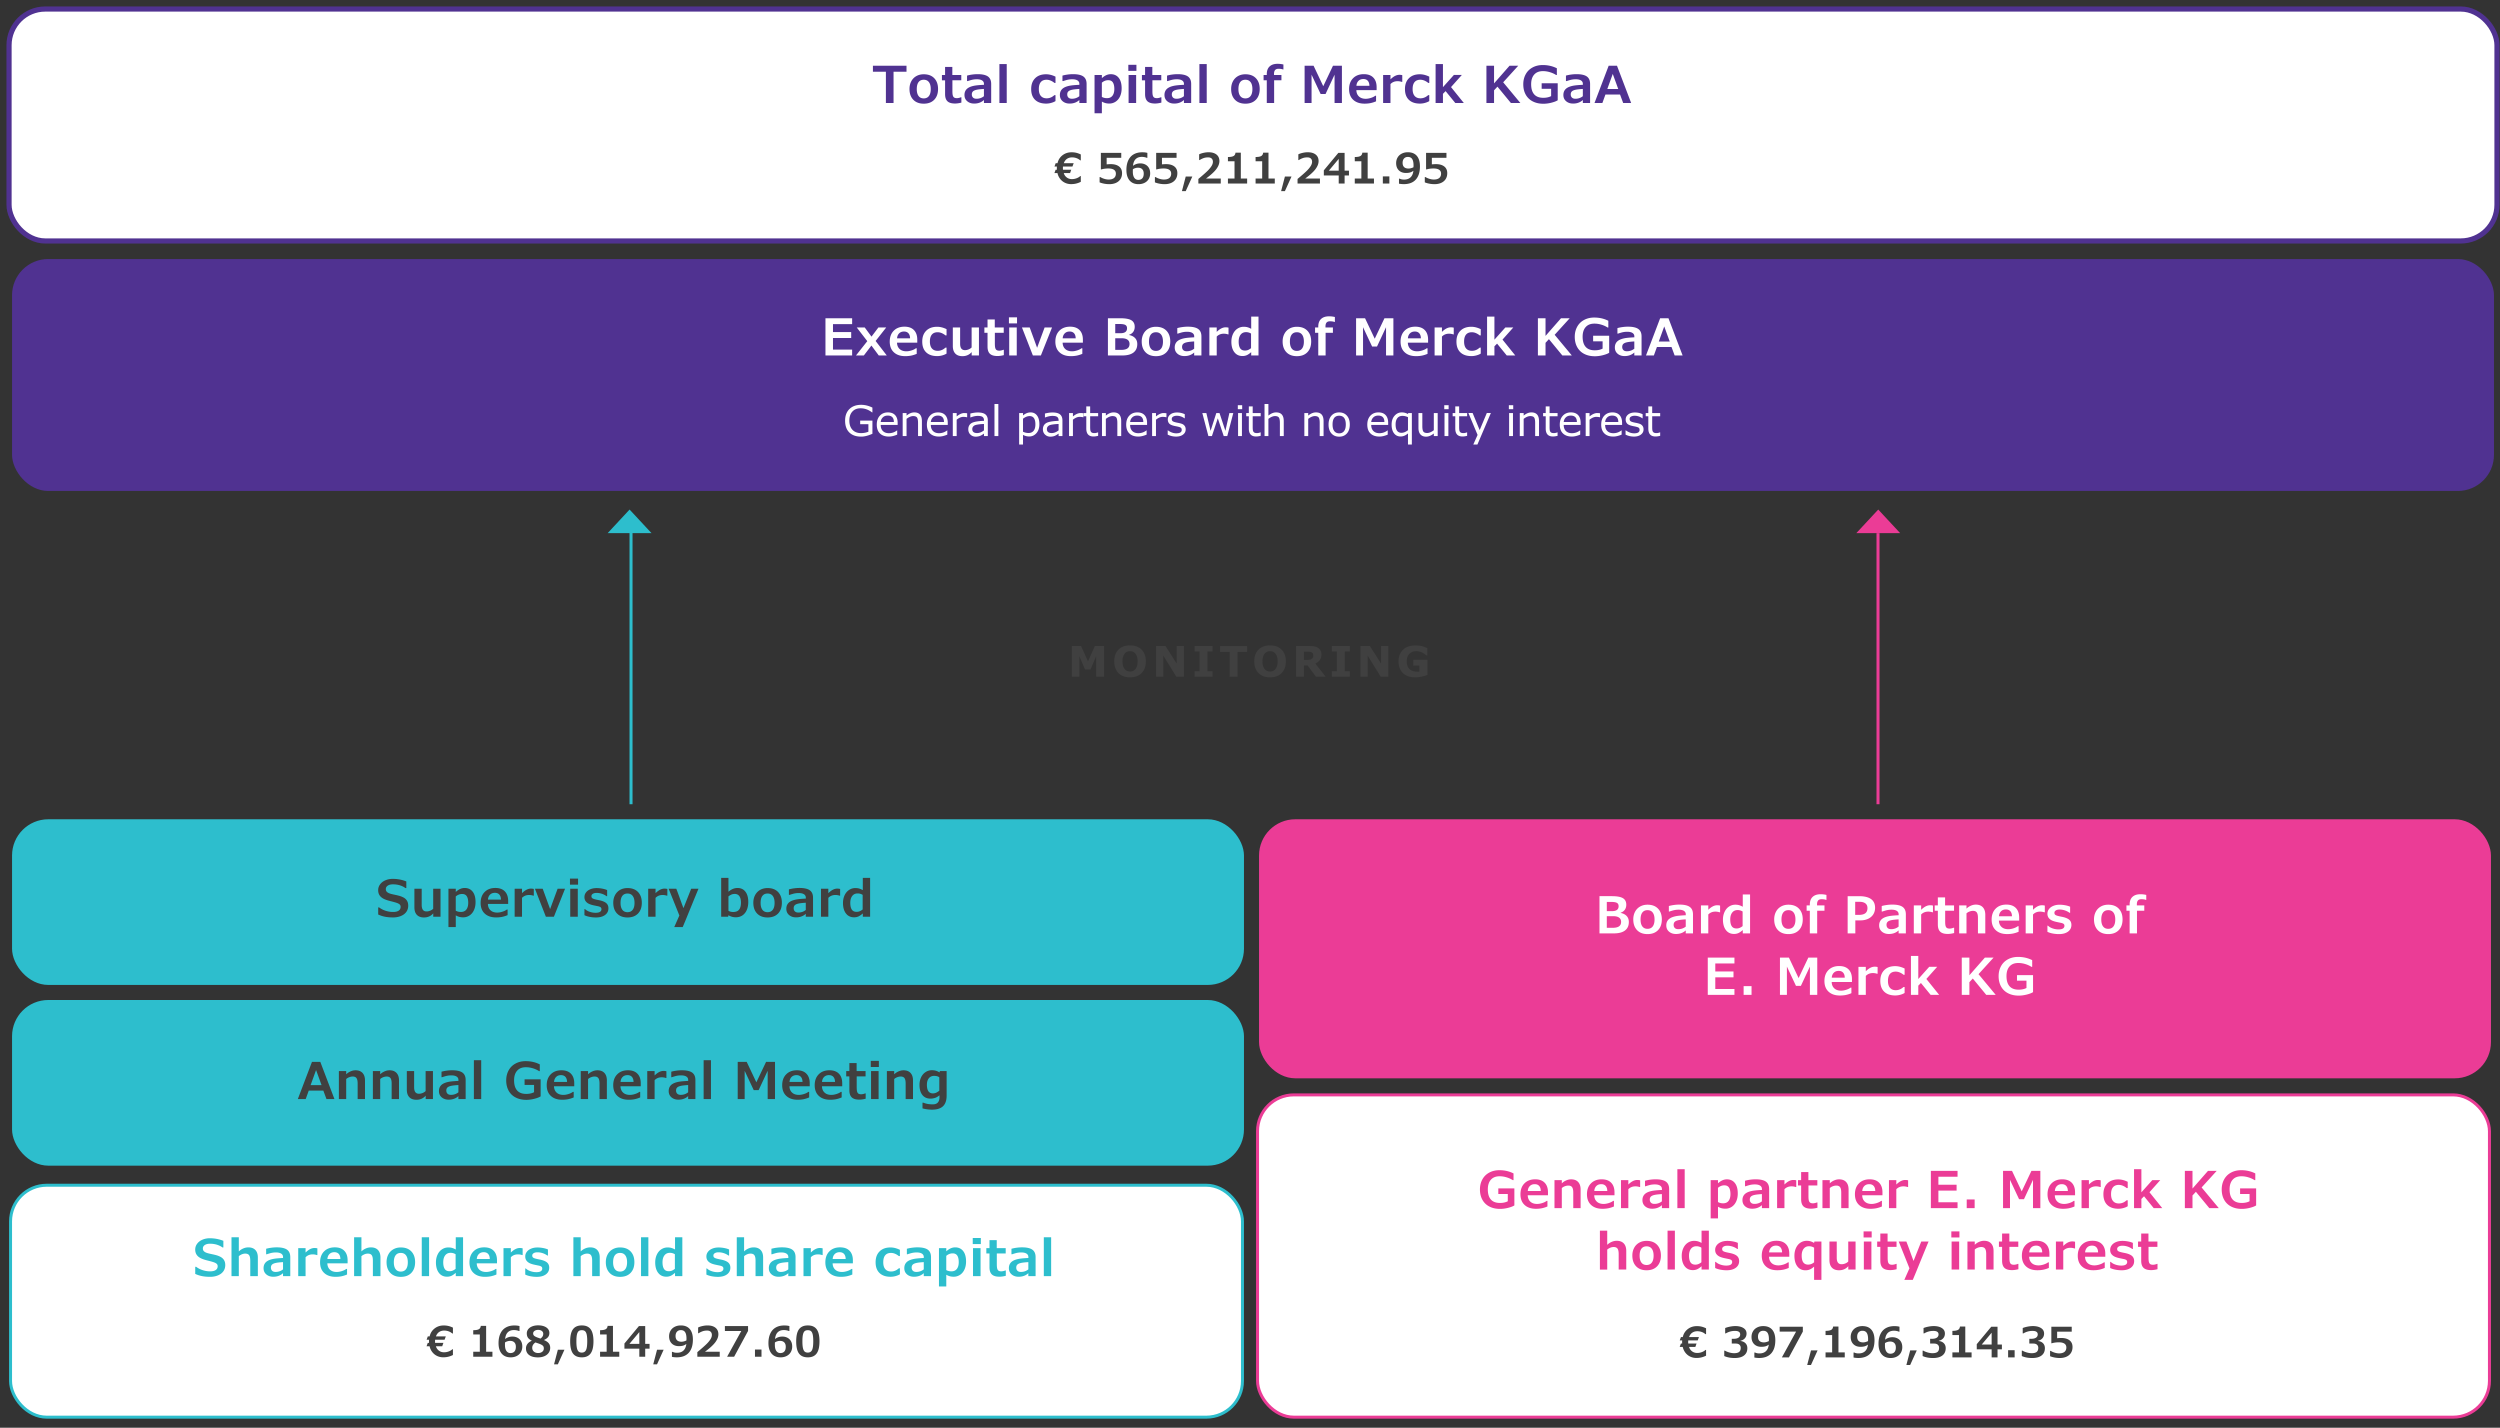
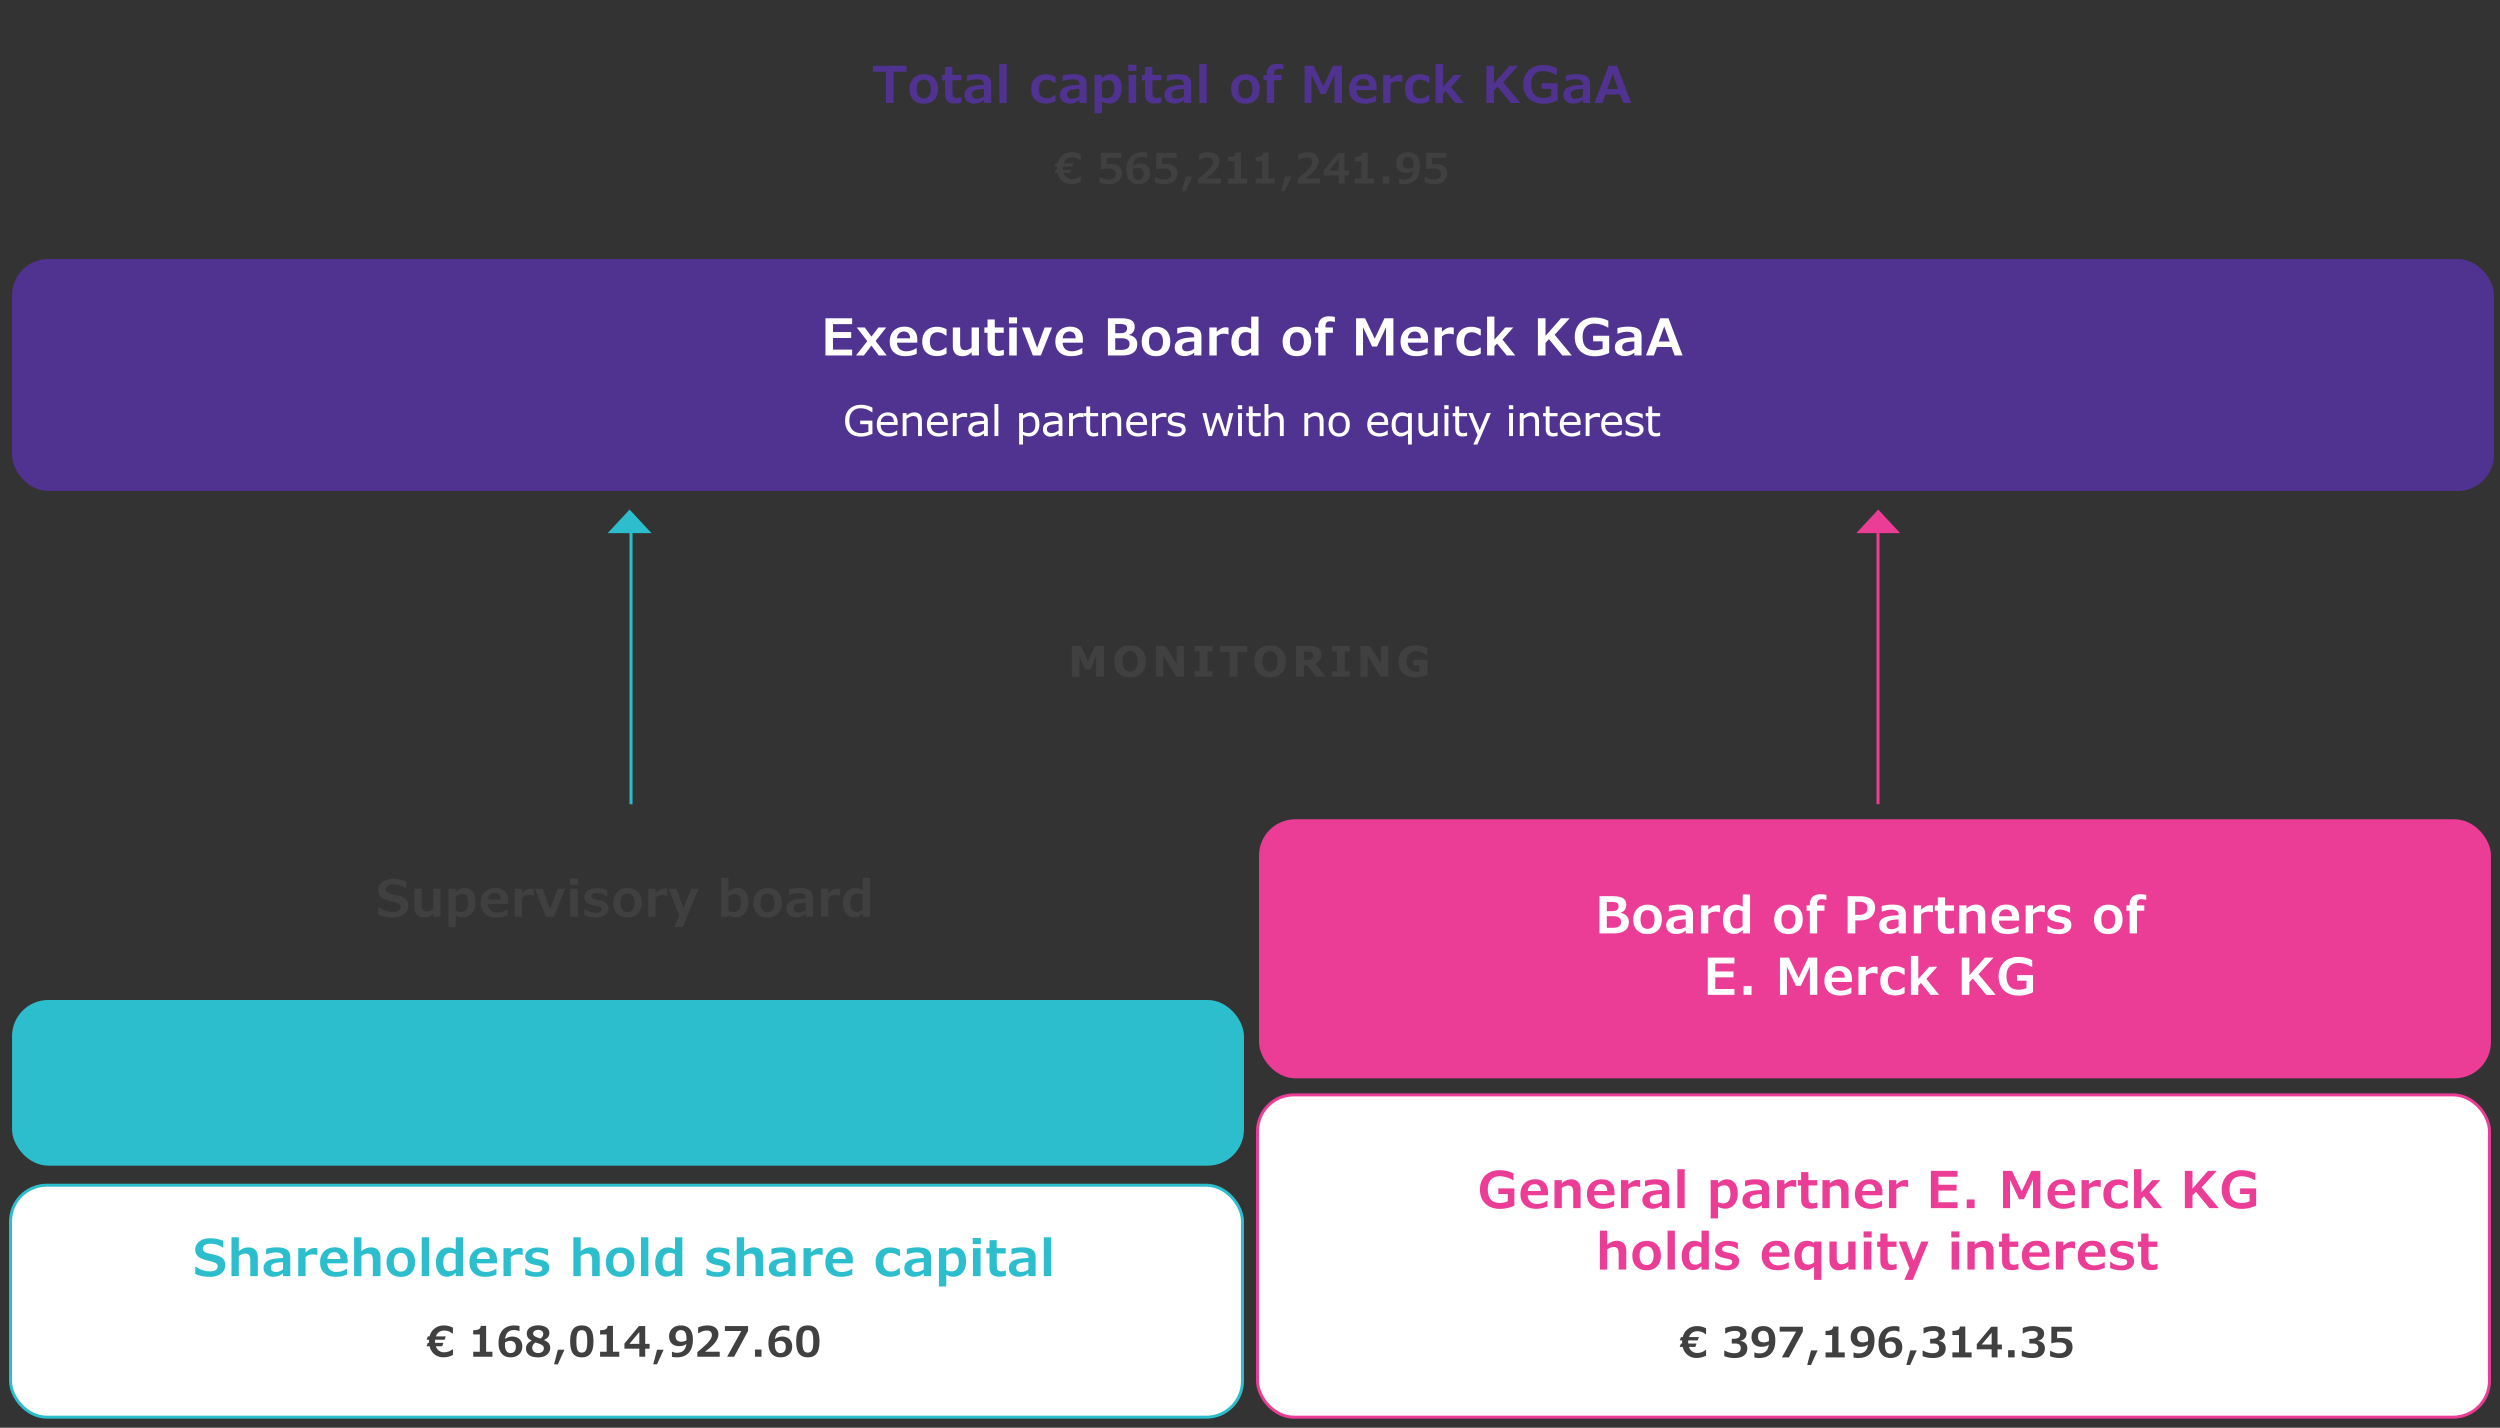
<svg xmlns="http://www.w3.org/2000/svg" width="830" height="474" viewBox="0 0 830 474">
  <rect x="0" y="0" width="830" height="474" fill="#333333" stroke="none" />
  <path fill="#fff" stroke="#2dbecd" stroke-miterlimit="10" d="M209.5 267v-91" />
  <path fill="#fff" stroke="#eb3c96" stroke-miterlimit="10" d="M623.5 267v-90" />
  <path fill="#2dbecd" d="M209.021 169.171L201.743 177h14.556l-7.278-7.829z" />
  <path fill="#eb3c96" d="M623.576 169.171L616.297 177h14.556l-7.277-7.829z" />
-   <rect x="3" y="3" width="826" height="77" rx="12.012" ry="12.012" fill="#fff" stroke="#503291" stroke-miterlimit="10" stroke-width="1.716" />
  <rect x="4" y="86" width="824" height="77" rx="12.01" ry="12.01" fill="#503291" />
  <rect x="4" y="332" width="409" height="55" rx="12.03" ry="12.03" fill="#2dbecd" />
-   <rect x="4" y="272" width="409" height="55" rx="12.03" ry="12.03" fill="#2dbecd" />
  <rect x="418" y="272" width="409" height="86" rx="12.035" ry="12.035" fill="#eb3c96" />
  <rect x="3.5" y="393.5" width="409" height="77" rx="12.004" ry="12.004" fill="#fff" stroke="#2dbecd" stroke-miterlimit="10" stroke-width=".997" />
  <rect x="417.5" y="363.5" width="409" height="107" rx="12.055" ry="12.055" fill="#fff" stroke="#eb3c96" stroke-miterlimit="10" stroke-width="1.001" />
  <g>
    <g fill="#404040">
      <path d="M366.541 224.662h-2.611v-6.815l-1.887 4.423h-1.812l-1.887-4.423v6.815h-2.475v-10.179h3.049l2.29 5.106 2.283-5.106h3.049v10.179zM380.423 219.576c0 1.623-.465 2.911-1.395 3.866s-2.215 1.432-3.855 1.432-2.919-.478-3.849-1.432-1.395-2.243-1.395-3.866c0-1.636.465-2.929 1.395-3.879s2.212-1.425 3.849-1.425 2.915.475 3.849 1.425 1.401 2.243 1.401 3.879zm-3.48 2.577c.255-.31.444-.676.567-1.097s.185-.917.185-1.487c0-.611-.071-1.13-.212-1.559s-.326-.775-.554-1.039c-.232-.273-.5-.472-.803-.595s-.619-.185-.947-.185c-.333 0-.646.059-.94.178s-.564.314-.81.588c-.228.255-.414.607-.557 1.056s-.215.97-.215 1.562c0 .606.069 1.122.208 1.548s.322.773.55 1.042.495.467.8.595.626.191.964.191.659-.065.964-.195.572-.332.8-.605zM393.067 224.662h-2.529l-4.32-6.986v6.986h-2.406v-10.179h3.138l3.712 5.831v-5.831h2.406v10.179zM402.554 224.662h-5.961v-1.805h1.668v-6.569h-1.668v-1.805h5.961v1.805h-1.668v6.569h1.668v1.805zM414.043 216.452h-3.179v8.21h-2.625v-8.21h-3.179v-1.969h8.982v1.969zM426.907 219.576c0 1.623-.465 2.911-1.395 3.866s-2.215 1.432-3.855 1.432-2.919-.478-3.849-1.432-1.395-2.243-1.395-3.866c0-1.636.465-2.929 1.395-3.879s2.212-1.425 3.849-1.425 2.915.475 3.849 1.425 1.401 2.243 1.401 3.879zm-3.479 2.577c.255-.31.444-.676.567-1.097s.185-.917.185-1.487c0-.611-.071-1.13-.212-1.559s-.326-.775-.554-1.039c-.232-.273-.5-.472-.803-.595s-.619-.185-.947-.185c-.333 0-.646.059-.94.178s-.564.314-.81.588c-.228.255-.414.607-.557 1.056s-.215.97-.215 1.562c0 .606.069 1.122.208 1.548s.322.773.55 1.042.495.467.8.595.626.191.964.191.659-.065.964-.195.572-.332.8-.605zM440.099 224.662h-3.206l-2.769-3.732h-1.216v3.732h-2.611v-10.179h4.402c.602 0 1.119.034 1.552.103s.838.216 1.217.444c.383.228.687.523.913.885s.338.817.338 1.364c0 .752-.174 1.365-.523 1.839s-.847.868-1.494 1.183l3.397 4.361zm-4.095-7.062c0-.255-.052-.474-.157-.656s-.285-.326-.54-.431c-.178-.073-.385-.117-.622-.133s-.513-.024-.827-.024h-.95v2.741h.807c.419 0 .77-.021 1.053-.062s.52-.134.711-.28c.182-.141.315-.297.4-.468s.126-.4.126-.687zM448.136 224.662h-5.961v-1.805h1.668v-6.569h-1.668v-1.805h5.961v1.805h-1.668v6.569h1.668v1.805zM460.917 224.662h-2.529l-4.32-6.986v6.986h-2.406v-10.179h3.138l3.712 5.831v-5.831h2.406v10.179zM473.904 224.081c-.456.178-1.06.354-1.812.53s-1.501.263-2.249.263c-1.732 0-3.087-.471-4.067-1.412s-1.47-2.241-1.47-3.9c0-1.582.495-2.856 1.483-3.825s2.368-1.453 4.136-1.453c.67 0 1.308.061 1.914.181s1.281.361 2.023.721v2.386h-.294c-.127-.096-.314-.231-.561-.407s-.483-.325-.711-.448c-.264-.146-.573-.271-.926-.376s-.728-.157-1.125-.157c-.465 0-.886.068-1.265.205s-.718.346-1.019.629c-.287.273-.514.621-.68 1.042s-.25.908-.25 1.459c0 1.125.298 1.987.896 2.584s1.479.896 2.646.896a8.05 8.05 0 00.664-.028v-1.996h-2.03v-1.921h4.696v5.024z" />
    </g>
    <g fill="#503291">
      <path d="M300.958 23.811h-4.3v10.376h-2.54V23.811h-4.308v-1.984h11.148v1.984zM311.433 29.539c0 1.505-.42 2.695-1.262 3.569s-2.003 1.312-3.486 1.312c-1.472 0-2.628-.436-3.47-1.308-.841-.871-1.262-2.062-1.262-3.573 0-.952.198-1.8.593-2.544a4.213 4.213 0 011.673-1.727c.719-.407 1.541-.61 2.465-.61 1.483 0 2.645.437 3.486 1.312s1.262 2.064 1.262 3.569zm-7.064.041c0 .991.198 1.753.594 2.287.396.534.97.801 1.722.801.747 0 1.321-.266 1.722-.797s.602-1.295.602-2.291c0-1.001-.201-1.77-.602-2.303-.401-.534-.975-.801-1.722-.801-.752 0-1.327.261-1.722.785-.396.522-.594 1.296-.594 2.32zM312.72 26.658V24.89h1.046v-2.665h2.407v2.665h2.972v1.768h-2.947v3.52c0 .703.046 1.213.137 1.532.092.318.244.545.457.681.213.135.519.203.917.203.177 0 .402-.032.677-.096.273-.063.477-.128.61-.195h.183v1.768c-.786.199-1.489.299-2.108.299-1.157 0-1.997-.252-2.519-.755-.523-.503-.785-1.29-.785-2.357v-4.599h-1.046zM326.665 33.199c-.852.792-1.929 1.187-3.229 1.187-.935 0-1.707-.26-2.316-.78s-.913-1.209-.913-2.067c0-.548.113-1.024.34-1.428s.566-.737 1.017-1c.451-.263 1.036-.47 1.755-.622.719-.152 1.837-.262 3.354-.328v-.34c0-.476-.204-.845-.61-1.108-.407-.263-.989-.395-1.748-.395-.459 0-.894.039-1.303.116s-.988.241-1.735.49h-.216v-1.826a12.543 12.543 0 011.731-.349 13.263 13.263 0 011.747-.125c1.583 0 2.734.257 3.453.772s1.079 1.339 1.079 2.474v6.317h-2.407v-.988zm0-3.669c-1.09.061-1.912.155-2.465.282s-.951.31-1.191.548c-.241.238-.361.567-.361.988 0 .443.133.793.398 1.05.266.258.65.386 1.154.386a3.86 3.86 0 002.465-.847V29.53zM334.235 34.187h-2.432V21.271h2.432v12.916zM347.326 34.395c-1.577 0-2.8-.417-3.669-1.25-.869-.833-1.303-2.026-1.303-3.582 0-1.516.44-2.713 1.32-3.59.88-.877 2.089-1.315 3.627-1.315.991 0 2.031.263 3.121.789v2.083h-.34c-.885-.703-1.76-1.054-2.623-1.054-.841 0-1.479.26-1.914.78-.434.52-.651 1.29-.651 2.308 0 1.013.226 1.779.677 2.299.451.52 1.088.78 1.913.78.327 0 .629-.039.909-.116.279-.078.535-.177.768-.299s.54-.337.921-.647h.34v1.984c-.382.244-.859.443-1.432.598a6.365 6.365 0 01-1.665.232zM358.341 33.199c-.852.792-1.929 1.187-3.229 1.187-.935 0-1.707-.26-2.316-.78s-.913-1.209-.913-2.067c0-.548.113-1.024.34-1.428s.566-.737 1.017-1c.451-.263 1.036-.47 1.755-.622.719-.152 1.837-.262 3.354-.328v-.34c0-.476-.204-.845-.61-1.108-.407-.263-.989-.395-1.748-.395-.459 0-.894.039-1.303.116s-.988.241-1.735.49h-.216v-1.826a12.543 12.543 0 011.731-.349 13.263 13.263 0 011.747-.125c1.583 0 2.734.257 3.453.772s1.079 1.339 1.079 2.474v6.317h-2.407v-.988zm0-3.669c-1.09.061-1.912.155-2.465.282s-.951.31-1.191.548c-.241.238-.361.567-.361.988 0 .443.133.793.398 1.05.266.258.65.386 1.154.386a3.86 3.86 0 002.465-.847V29.53zM372.386 29.331c0 .996-.176 1.877-.527 2.644-.352.766-.841 1.358-1.47 1.776a3.734 3.734 0 01-2.112.626 5.05 5.05 0 01-1.245-.145 4.88 4.88 0 01-1.212-.511v3.885h-2.432V24.889h2.432v1.054c.531-.47 1.032-.807 1.502-1.008.47-.202.952-.303 1.444-.303 1.129 0 2.014.407 2.656 1.22s.963 1.973.963 3.478zm-2.432.199c0-.946-.162-1.667-.485-2.163-.324-.495-.84-.743-1.548-.743-.752 0-1.456.274-2.108.822v4.723c.487.282 1.054.423 1.702.423.802 0 1.41-.27 1.822-.81.412-.539.618-1.291.618-2.253zM377.292 23.529h-2.689v-2.017h2.689v2.017zm-.092 10.658h-2.507V24.89h2.507v9.297zM379.118 26.658V24.89h1.046v-2.665h2.407v2.665h2.972v1.768h-2.947v3.52c0 .703.046 1.213.137 1.532.092.318.244.545.457.681.213.135.519.203.917.203.177 0 .402-.032.677-.096.273-.063.477-.128.61-.195h.183v1.768c-.786.199-1.489.299-2.108.299-1.157 0-1.997-.252-2.519-.755-.523-.503-.785-1.29-.785-2.357v-4.599h-1.046zM393.063 33.199c-.852.792-1.929 1.187-3.229 1.187-.935 0-1.707-.26-2.316-.78s-.913-1.209-.913-2.067c0-.548.113-1.024.34-1.428s.566-.737 1.017-1c.451-.263 1.036-.47 1.755-.622.719-.152 1.837-.262 3.354-.328v-.34c0-.476-.204-.845-.61-1.108-.407-.263-.989-.395-1.748-.395-.459 0-.894.039-1.303.116s-.988.241-1.735.49h-.216v-1.826a12.543 12.543 0 011.731-.349 13.263 13.263 0 011.747-.125c1.583 0 2.734.257 3.453.772s1.079 1.339 1.079 2.474v6.317h-2.407v-.988zm0-3.669c-1.09.061-1.912.155-2.465.282s-.951.31-1.191.548c-.241.238-.361.567-.361.988 0 .443.133.793.398 1.05.266.258.65.386 1.154.386a3.86 3.86 0 002.465-.847V29.53zM400.633 34.187h-2.432V21.271h2.432v12.916zM418.223 29.539c0 1.505-.42 2.695-1.262 3.569s-2.003 1.312-3.486 1.312c-1.472 0-2.628-.436-3.47-1.308-.841-.871-1.262-2.062-1.262-3.573 0-.952.198-1.8.593-2.544a4.213 4.213 0 011.673-1.727c.719-.407 1.541-.61 2.465-.61 1.483 0 2.645.437 3.486 1.312s1.262 2.064 1.262 3.569zm-7.064.041c0 .991.198 1.753.594 2.287.396.534.97.801 1.722.801.747 0 1.321-.266 1.722-.797s.602-1.295.602-2.291c0-1.001-.201-1.77-.602-2.303-.401-.534-.975-.801-1.722-.801-.752 0-1.327.261-1.722.785-.396.522-.594 1.296-.594 2.32zM426.092 23.056h-.158c-.371-.144-.858-.216-1.461-.216-.52 0-.901.141-1.141.423-.241.282-.361.717-.361 1.303v.324h2.465v1.768h-2.424v7.529h-2.44v-7.529h-1.062V24.89h1.062v-.282c0-1.107.311-1.954.934-2.54.622-.586 1.506-.88 2.652-.88.653 0 1.298.075 1.934.224v1.644zM445.516 34.187h-2.44v-9.388l-2.997 6.417h-1.627l-3.013-6.417v9.388h-2.308v-12.36h2.98l3.212 6.798 3.229-6.798h2.963v12.36zM450.313 29.929c.022.891.31 1.592.863 2.104.553.512 1.303.768 2.25.768.509 0 1.066-.094 1.673-.282.605-.188 1.105-.432 1.498-.73h.257v1.851a9.384 9.384 0 01-1.888.598c-.601.116-1.238.174-1.914.174-1.605 0-2.865-.426-3.781-1.278-.916-.852-1.374-2.031-1.374-3.536 0-1.522.444-2.731 1.332-3.627.889-.896 2.077-1.345 3.565-1.345 1.356 0 2.402.378 3.138 1.133.736.756 1.104 1.819 1.104 3.192v.979h-6.724zm4.333-1.436c-.011-.725-.191-1.282-.54-1.673-.349-.39-.838-.585-1.469-.585-.681 0-1.224.208-1.631.623-.406.415-.632.96-.676 1.635h4.316zM465.554 27.181h-.191a4.347 4.347 0 00-1.411-.224c-.941.011-1.713.329-2.316.955v6.275h-2.44V24.89h2.44v1.461c1.018-1.007 2-1.511 2.947-1.511.371 0 .694.039.971.116v2.225zM471.422 34.395c-1.577 0-2.8-.417-3.669-1.25-.869-.833-1.303-2.026-1.303-3.582 0-1.516.44-2.713 1.32-3.59.88-.877 2.089-1.315 3.627-1.315.991 0 2.031.263 3.121.789v2.083h-.34c-.885-.703-1.76-1.054-2.623-1.054-.841 0-1.479.26-1.914.78-.434.52-.651 1.29-.651 2.308 0 1.013.226 1.779.677 2.299.451.52 1.088.78 1.913.78.327 0 .629-.039.909-.116.279-.078.535-.177.768-.299s.54-.337.921-.647h.34v1.984c-.382.244-.859.443-1.432.598a6.365 6.365 0 01-1.665.232zM485.982 34.187h-2.831l-3.212-3.935-.88.896v3.038h-2.44V21.27h2.44v7.67l3.627-4.051h2.64l-3.586 4.026 4.242 5.271zM504.758 34.187h-3.146l-4.458-5.42-1.129 1.22v4.2h-2.532v-12.36h2.532v5.86l5.138-5.86h2.889l-4.997 5.495 5.703 6.865zM517.16 33.291c-.493.31-1.197.58-2.113.81-.916.229-1.797.344-2.644.344-1.345 0-2.523-.261-3.536-.785a5.442 5.442 0 01-2.328-2.249c-.54-.977-.81-2.116-.81-3.416 0-1.24.266-2.348.797-3.324.531-.977 1.292-1.734 2.283-2.271s2.125-.805 3.403-.805c1.682 0 3.237.357 4.665 1.071v2.233h-.241c-.614-.393-1.306-.706-2.075-.938s-1.536-.349-2.299-.349c-1.25 0-2.216.38-2.897 1.142-.681.761-1.021 1.83-1.021 3.208 0 1.478.336 2.598 1.008 3.362.673.764 1.684 1.146 3.034 1.146 1.013 0 1.876-.188 2.59-.564V29.49h-3.146v-1.851h5.329v5.653zM525.502 33.199c-.852.792-1.929 1.187-3.229 1.187-.935 0-1.707-.26-2.316-.78s-.913-1.209-.913-2.067c0-.548.113-1.024.34-1.428s.566-.737 1.017-1c.451-.263 1.036-.47 1.755-.622.719-.152 1.837-.262 3.354-.328v-.34c0-.476-.204-.845-.61-1.108-.407-.263-.989-.395-1.748-.395-.459 0-.894.039-1.303.116s-.988.241-1.735.49h-.216v-1.826a12.543 12.543 0 011.731-.349 13.263 13.263 0 011.747-.125c1.583 0 2.734.257 3.453.772s1.079 1.339 1.079 2.474v6.317h-2.407v-.988zm0-3.669c-1.09.061-1.912.155-2.465.282s-.951.31-1.191.548c-.241.238-.361.567-.361.988 0 .443.133.793.398 1.05.266.258.65.386 1.154.386a3.86 3.86 0 002.465-.847V29.53zM537.854 31.381h-4.848l-1.013 2.806h-2.615l4.698-12.36h2.764l4.698 12.36h-2.648l-1.038-2.806zm-4.226-1.834h3.627l-1.818-5.005-1.81 5.005z" />
    </g>
    <g fill="#404040">
      <path d="M355.62 61.13c-.743 0-1.431-.151-2.064-.455s-1.167-.737-1.6-1.302-.725-1.201-.875-1.907h-1.012l.403-1.121h.417l-.014-.246v-.26c0-.237.007-.417.021-.54h-.813l.403-1.114h.608c.242-1.089.79-1.966 1.644-2.632s1.863-.998 3.025-.998c.561 0 1.083.058 1.565.174s.982.3 1.497.55v1.941h-.226c-.342-.314-.749-.555-1.22-.721s-.944-.25-1.418-.25c-.666 0-1.236.16-1.712.479s-.833.804-1.07 1.456h3.281l-.417 1.114h-3.131a4.972 4.972 0 000 1.046h2.748l-.396 1.121h-2.085c.155.579.476 1.057.964 1.436s1.066.567 1.736.567c.506 0 1.007-.089 1.504-.267s.912-.424 1.244-.738h.198v1.907c-.529.26-1.048.451-1.559.574s-1.06.185-1.647.185zM372.518 57.514c0 .748-.175 1.396-.526 1.945s-.848.967-1.49 1.254-1.376.431-2.201.431c-.551 0-1.114-.052-1.688-.157s-1.089-.253-1.545-.444v-1.764h.219c.419.26.879.462 1.381.608s.966.219 1.395.219c.779 0 1.375-.168 1.788-.506s.619-.823.619-1.456c0-.561-.211-.985-.632-1.275s-1.052-.434-1.89-.434c-.825 0-1.595.105-2.311.314h-.15v-5.496h6.768v1.641h-4.847v2.188c.078-.018.264-.038.561-.058s.556-.031.779-.031c1.18 0 2.104.259 2.772.776s1.001 1.266 1.001 2.246zM381.856 57.548c0 .702-.162 1.327-.485 1.876s-.78.973-1.371 1.271-1.259.448-2.006.448c-1.285 0-2.277-.411-2.977-1.234s-1.049-1.983-1.049-3.483c0-1.23.206-2.29.619-3.179s1.014-1.559 1.805-2.01 1.74-.677 2.847-.677c.652 0 1.214.066 1.688.198v1.641h-.205c-.205-.096-.456-.172-.752-.229s-.577-.085-.841-.085c-1.791 0-2.782.994-2.974 2.98.319-.264.688-.467 1.107-.608s.857-.212 1.312-.212c.629 0 1.194.131 1.695.393s.891.639 1.169 1.131.417 1.084.417 1.777zm-5.756-.526c0 .861.16 1.525.479 1.993s.768.701 1.347.701c.574 0 1.016-.175 1.326-.526s.465-.868.465-1.552c0-.629-.165-1.113-.496-1.453s-.801-.509-1.412-.509c-.287 0-.582.045-.885.137s-.573.219-.81.383l-.014.41v.417zM390.879 57.514c0 .748-.175 1.396-.526 1.945s-.848.967-1.49 1.254-1.376.431-2.201.431c-.551 0-1.114-.052-1.688-.157s-1.089-.253-1.545-.444v-1.764h.219c.419.26.879.462 1.381.608s.966.219 1.395.219c.779 0 1.375-.168 1.788-.506s.619-.823.619-1.456c0-.561-.211-.985-.632-1.275s-1.052-.434-1.89-.434c-.825 0-1.595.105-2.311.314h-.15v-5.496h6.768v1.641h-4.847v2.188c.078-.018.264-.038.561-.058s.556-.031.779-.031c1.18 0 2.104.259 2.772.776s1.001 1.266 1.001 2.246zM395.849 58.615l-2.194 4.847h-1.258l1.265-4.847h2.188zM405.296 60.932h-7.438v-1.518c1.545-1.294 2.593-2.222 3.145-2.782s.97-1.078 1.254-1.552.427-.93.427-1.367c0-.46-.137-.819-.41-1.077s-.666-.386-1.176-.386c-.565 0-1.076.083-1.531.25s-.884.379-1.285.639h-.164v-1.9c.392-.201.877-.366 1.456-.496s1.125-.195 1.641-.195c1.139 0 2.029.256 2.669.769s.96 1.236.96 2.17c0 .852-.341 1.735-1.022 2.649s-1.824 1.961-3.428 3.141h4.901v1.654zM414.046 60.932h-6.371v-1.661h2.188v-5.735h-2.188v-1.408c.848 0 1.464-.106 1.849-.318s.605-.587.66-1.125h1.771v8.586h2.092v1.661zM423.227 60.932h-6.371v-1.661h2.188v-5.735h-2.188v-1.408c.848 0 1.464-.106 1.849-.318s.605-.587.66-1.125h1.771v8.586h2.092v1.661zM428.778 58.615l-2.194 4.847h-1.258l1.265-4.847h2.188zM438.225 60.932h-7.438v-1.518c1.545-1.294 2.593-2.222 3.145-2.782s.97-1.078 1.254-1.552.427-.93.427-1.367c0-.46-.137-.819-.41-1.077s-.666-.386-1.176-.386c-.565 0-1.076.083-1.531.25s-.884.379-1.285.639h-.164v-1.9c.392-.201.877-.366 1.456-.496s1.125-.195 1.641-.195c1.139 0 2.029.256 2.669.769s.96 1.236.96 2.17c0 .852-.341 1.735-1.022 2.649s-1.824 1.961-3.428 3.141h4.901v1.654zM447.857 58.259h-1.449v2.673h-1.955v-2.673h-4.942V56.55l4.819-5.797h2.078v5.906h1.449v1.6zm-3.404-1.599v-3.91l-3.281 3.91h3.281zM456.156 60.932h-6.371v-1.661h2.188v-5.735h-2.188v-1.408c.848 0 1.464-.106 1.849-.318s.605-.587.66-1.125h1.771v8.586h2.092v1.661zM461.269 60.932h-2.167V58.56h2.167v2.372zM471.42 55.251c0 1.896-.458 3.351-1.374 4.365s-2.253 1.521-4.013 1.521c-.223 0-.502-.016-.837-.048s-.58-.071-.735-.116v-1.654h.239c.378.201.861.301 1.449.301.916 0 1.635-.25 2.157-.752s.835-1.226.94-2.174c-.355.269-.724.458-1.104.567s-.833.164-1.357.164c-.994 0-1.787-.293-2.379-.878s-.889-1.384-.889-2.396c0-.693.162-1.313.485-1.863s.783-.977 1.377-1.282 1.266-.458 2.013-.458c1.312 0 2.312.403 2.998 1.21s1.029 1.971 1.029 3.493zm-2.126-.334c0-.948-.15-1.654-.451-2.119s-.779-.697-1.436-.697c-.529 0-.951.174-1.268.523s-.475.833-.475 1.453c0 .611.167 1.077.499 1.398s.823.482 1.47.482c.497 0 1.043-.141 1.641-.424l.021-.615zM480.485 57.514c0 .748-.175 1.396-.526 1.945s-.848.967-1.49 1.254-1.376.431-2.201.431c-.551 0-1.114-.052-1.688-.157s-1.089-.253-1.545-.444v-1.764h.219c.419.26.879.462 1.381.608s.966.219 1.395.219c.779 0 1.375-.168 1.788-.506s.619-.823.619-1.456c0-.561-.211-.985-.632-1.275s-1.052-.434-1.89-.434c-.825 0-1.595.105-2.311.314h-.15v-5.496h6.768v1.641h-4.847v2.188c.078-.018.264-.038.561-.058s.556-.031.779-.031c1.18 0 2.104.259 2.772.776s1.001 1.266 1.001 2.246z" />
    </g>
    <g fill="#fff">
      <path d="M282.91 118.018h-8.857v-12.36h8.857v1.951h-6.358v2.64h6.043v1.959h-6.043v3.868h6.358v1.942zM290.705 113.204l3.71 4.814h-2.665l-2.44-3.295-2.515 3.295h-2.615l3.76-4.756-3.503-4.541h2.656l2.241 3.038 2.291-3.038h2.598l-3.52 4.482zM297.81 113.76c.022.891.31 1.592.863 2.104.553.512 1.303.768 2.25.768.509 0 1.066-.094 1.673-.282.605-.188 1.105-.432 1.498-.73h.257v1.851a9.384 9.384 0 01-1.888.598c-.601.116-1.238.174-1.914.174-1.605 0-2.865-.426-3.781-1.278-.916-.852-1.374-2.031-1.374-3.536 0-1.522.444-2.731 1.332-3.627.889-.896 2.077-1.345 3.565-1.345 1.356 0 2.402.378 3.138 1.133.736.756 1.104 1.819 1.104 3.192v.979h-6.724zm4.333-1.436c-.011-.725-.191-1.282-.54-1.673-.349-.39-.838-.585-1.469-.585-.681 0-1.224.208-1.631.623-.406.415-.632.96-.676 1.635h4.316zM311.158 118.226c-1.577 0-2.8-.417-3.669-1.25-.869-.833-1.303-2.026-1.303-3.582 0-1.516.44-2.713 1.32-3.59.88-.877 2.089-1.315 3.627-1.315.991 0 2.031.263 3.121.789v2.083h-.34c-.885-.703-1.76-1.054-2.623-1.054-.841 0-1.479.26-1.914.78-.434.52-.651 1.29-.651 2.308 0 1.013.226 1.779.677 2.299.451.52 1.088.78 1.913.78.327 0 .629-.039.909-.116.279-.078.535-.177.768-.299s.54-.337.921-.647h.34v1.984c-.382.244-.859.443-1.432.598a6.365 6.365 0 01-1.665.232zM325.012 118.018h-2.416v-1.129c-.786.908-1.81 1.361-3.071 1.361-1.029 0-1.818-.289-2.366-.867-.548-.579-.822-1.418-.822-2.52v-6.143h2.424v5.362c0 .742.134 1.288.403 1.64.268.351.671.527 1.208.527.387 0 .786-.08 1.195-.241s.747-.379 1.013-.656v-6.632h2.432v9.297zM326.813 110.489v-1.768h1.046v-2.665h2.407v2.665h2.972v1.768h-2.947v3.52c0 .703.046 1.213.137 1.532.092.318.244.545.457.681.213.135.519.203.917.203.177 0 .402-.032.677-.096.273-.063.477-.128.61-.195h.183v1.768c-.786.199-1.489.299-2.108.299-1.157 0-1.997-.252-2.519-.755-.523-.503-.785-1.29-.785-2.357v-4.599h-1.046zM337.654 107.36h-2.689v-2.017h2.689v2.017zm-.092 10.658h-2.507v-9.297h2.507v9.297zM349.275 108.721l-3.702 9.297h-2.656l-3.627-9.297h2.573l2.457 6.74 2.49-6.74h2.465zM352.794 113.76c.022.891.31 1.592.863 2.104.553.512 1.303.768 2.25.768.509 0 1.066-.094 1.673-.282.605-.188 1.105-.432 1.498-.73h.257v1.851a9.384 9.384 0 01-1.888.598c-.601.116-1.238.174-1.914.174-1.605 0-2.865-.426-3.781-1.278-.916-.852-1.374-2.031-1.374-3.536 0-1.522.444-2.731 1.332-3.627.889-.896 2.077-1.345 3.565-1.345 1.356 0 2.402.378 3.138 1.133.736.756 1.104 1.819 1.104 3.192v.979h-6.724zm4.333-1.436c-.011-.725-.191-1.282-.54-1.673-.349-.39-.838-.585-1.469-.585-.681 0-1.224.208-1.631.623-.406.415-.632.96-.676 1.635h4.316zM367.827 105.658h4.051c1.76 0 3.008.226 3.744.676.736.451 1.104 1.172 1.104 2.163 0 .653-.162 1.209-.485 1.668-.324.459-.779.783-1.366.971v.091c.863.177 1.529.524 1.997 1.042.467.517.701 1.177.701 1.979 0 1.217-.42 2.15-1.262 2.797s-2.075.971-3.702.971h-4.781v-12.36zm4.109 4.972c.775 0 1.342-.14 1.702-.419.36-.28.54-.685.54-1.216 0-.526-.186-.895-.556-1.108-.371-.213-1.038-.32-2-.32h-1.361v3.063h1.677zm.191 5.537c.996 0 1.725-.163 2.188-.49.462-.327.693-.825.693-1.494 0-.603-.221-1.066-.664-1.391-.443-.323-1.082-.485-1.917-.485h-2.167v3.86h1.868zM388.529 113.37c0 1.505-.42 2.695-1.262 3.569s-2.003 1.312-3.486 1.312c-1.472 0-2.628-.436-3.47-1.308-.841-.871-1.262-2.062-1.262-3.573 0-.952.198-1.8.593-2.544a4.213 4.213 0 011.673-1.727c.719-.407 1.541-.61 2.465-.61 1.483 0 2.645.437 3.486 1.312s1.262 2.064 1.262 3.569zm-7.064.041c0 .991.198 1.753.594 2.287.396.534.97.801 1.722.801.747 0 1.321-.266 1.722-.797s.602-1.295.602-2.291c0-1.001-.201-1.77-.602-2.303-.401-.534-.975-.801-1.722-.801-.752 0-1.327.261-1.722.785-.396.522-.594 1.296-.594 2.32zM396.465 117.03c-.852.792-1.929 1.187-3.229 1.187-.935 0-1.707-.26-2.316-.78s-.913-1.209-.913-2.067c0-.548.113-1.024.34-1.428s.566-.737 1.017-1c.451-.263 1.036-.47 1.755-.622.719-.152 1.837-.262 3.354-.328v-.34c0-.476-.204-.845-.61-1.108-.407-.263-.989-.395-1.748-.395-.459 0-.894.039-1.303.116s-.988.241-1.735.49h-.216v-1.826a12.543 12.543 0 011.731-.349 13.263 13.263 0 011.747-.125c1.583 0 2.734.257 3.453.772s1.079 1.339 1.079 2.474v6.317h-2.407v-.988zm0-3.669c-1.09.061-1.912.155-2.465.282s-.951.31-1.191.548c-.241.238-.361.567-.361.988 0 .443.133.793.398 1.05.266.258.65.386 1.154.386a3.86 3.86 0 002.465-.847v-2.407zM407.87 111.012h-.191a4.347 4.347 0 00-1.411-.224c-.941.011-1.713.329-2.316.955v6.275h-2.44v-9.297h2.44v1.461c1.018-1.007 2-1.511 2.947-1.511.371 0 .694.039.971.116v2.225zM417.823 118.018h-2.424v-1.104c-.592.509-1.096.851-1.511 1.025a3.533 3.533 0 01-1.386.262c-1.146 0-2.046-.428-2.702-1.282-.655-.855-.983-2.013-.983-3.474 0-.935.177-1.785.531-2.548s.847-1.356 1.478-1.776 1.333-.631 2.108-.631c.437 0 .834.047 1.191.141.356.094.781.274 1.274.54v-4.067h2.424v12.916zm-2.474-7.271a3.083 3.083 0 00-1.652-.473c-.78 0-1.385.281-1.813.842-.429.562-.644 1.33-.644 2.304 0 .968.166 1.705.498 2.208s.863.755 1.594.755c.393 0 .747-.069 1.062-.208s.634-.332.955-.581v-4.848zM435.312 113.37c0 1.505-.42 2.695-1.262 3.569s-2.003 1.312-3.486 1.312c-1.472 0-2.628-.436-3.47-1.308-.841-.871-1.262-2.062-1.262-3.573 0-.952.198-1.8.593-2.544a4.213 4.213 0 011.673-1.727c.719-.407 1.541-.61 2.465-.61 1.483 0 2.645.437 3.486 1.312s1.262 2.064 1.262 3.569zm-7.063.041c0 .991.198 1.753.594 2.287.396.534.97.801 1.722.801.747 0 1.321-.266 1.722-.797s.602-1.295.602-2.291c0-1.001-.201-1.77-.602-2.303-.401-.534-.975-.801-1.722-.801-.752 0-1.327.261-1.722.785-.396.522-.594 1.296-.594 2.32zM443.182 106.887h-.158c-.371-.144-.858-.216-1.461-.216-.52 0-.901.141-1.141.423-.241.282-.361.717-.361 1.303v.324h2.465v1.768h-2.424v7.529h-2.44v-7.529H436.6v-1.768h1.062v-.282c0-1.107.311-1.954.934-2.54.622-.586 1.506-.88 2.652-.88.653 0 1.298.075 1.934.224v1.644zM462.605 118.018h-2.44v-9.388l-2.997 6.417h-1.627l-3.013-6.417v9.388h-2.308v-12.36h2.98l3.212 6.798 3.229-6.798h2.963v12.36zM467.403 113.76c.022.891.31 1.592.863 2.104.553.512 1.303.768 2.25.768.509 0 1.066-.094 1.673-.282.605-.188 1.105-.432 1.498-.73h.257v1.851a9.384 9.384 0 01-1.888.598c-.601.116-1.238.174-1.914.174-1.605 0-2.865-.426-3.781-1.278-.916-.852-1.374-2.031-1.374-3.536 0-1.522.444-2.731 1.332-3.627.889-.896 2.077-1.345 3.565-1.345 1.356 0 2.402.378 3.138 1.133.736.756 1.104 1.819 1.104 3.192v.979h-6.724zm4.333-1.436c-.011-.725-.191-1.282-.54-1.673-.349-.39-.838-.585-1.469-.585-.681 0-1.224.208-1.631.623-.406.415-.632.96-.676 1.635h4.316zM482.644 111.012h-.191a4.347 4.347 0 00-1.411-.224c-.941.011-1.713.329-2.316.955v6.275h-2.44v-9.297h2.44v1.461c1.018-1.007 2-1.511 2.947-1.511.371 0 .694.039.971.116v2.225zM488.512 118.226c-1.577 0-2.8-.417-3.669-1.25-.869-.833-1.303-2.026-1.303-3.582 0-1.516.44-2.713 1.32-3.59.88-.877 2.089-1.315 3.627-1.315.991 0 2.031.263 3.121.789v2.083h-.34c-.885-.703-1.76-1.054-2.623-1.054-.841 0-1.479.26-1.914.78-.434.52-.651 1.29-.651 2.308 0 1.013.226 1.779.677 2.299.451.52 1.088.78 1.913.78.327 0 .629-.039.909-.116.279-.078.535-.177.768-.299s.54-.337.921-.647h.34v1.984c-.382.244-.859.443-1.432.598a6.365 6.365 0 01-1.665.232zM503.072 118.018h-2.831l-3.212-3.935-.88.896v3.038h-2.44v-12.916h2.44v7.67l3.627-4.051h2.64l-3.586 4.026 4.242 5.271zM521.848 118.018h-3.146l-4.458-5.42-1.129 1.22v4.2h-2.532v-12.36h2.532v5.86l5.138-5.86h2.889l-4.997 5.495 5.703 6.865zM534.25 117.122c-.493.31-1.197.58-2.113.81-.916.229-1.797.344-2.644.344-1.345 0-2.523-.261-3.536-.785a5.442 5.442 0 01-2.328-2.249c-.54-.977-.81-2.116-.81-3.416 0-1.24.266-2.348.797-3.324.531-.977 1.292-1.734 2.283-2.271s2.125-.805 3.403-.805c1.682 0 3.237.357 4.665 1.071v2.233h-.241c-.614-.393-1.306-.706-2.075-.938s-1.536-.349-2.299-.349c-1.25 0-2.216.38-2.897 1.142-.681.761-1.021 1.83-1.021 3.208 0 1.478.336 2.598 1.008 3.362.673.764 1.684 1.146 3.034 1.146 1.013 0 1.876-.188 2.59-.564v-2.416h-3.146v-1.851h5.329v5.653zM542.592 117.03c-.852.792-1.929 1.187-3.229 1.187-.935 0-1.707-.26-2.316-.78s-.913-1.209-.913-2.067c0-.548.113-1.024.34-1.428s.566-.737 1.017-1c.451-.263 1.036-.47 1.755-.622.719-.152 1.837-.262 3.354-.328v-.34c0-.476-.204-.845-.61-1.108-.407-.263-.989-.395-1.748-.395-.459 0-.894.039-1.303.116s-.988.241-1.735.49h-.216v-1.826a12.543 12.543 0 011.731-.349 13.263 13.263 0 011.747-.125c1.583 0 2.734.257 3.453.772s1.079 1.339 1.079 2.474v6.317h-2.407v-.988zm0-3.669c-1.09.061-1.912.155-2.465.282s-.951.31-1.191.548c-.241.238-.361.567-.361.988 0 .443.133.793.398 1.05.266.258.65.386 1.154.386a3.86 3.86 0 002.465-.847v-2.407zM554.943 115.212h-4.848l-1.013 2.806h-2.615l4.698-12.36h2.764l4.698 12.36h-2.648l-1.038-2.806zm-4.225-1.834h3.627l-1.818-5.005-1.81 5.005z" />
    </g>
    <g fill="#eb3c96">
      <path d="M502.773 400.2c-.493.31-1.197.58-2.113.81-.916.229-1.797.344-2.644.344-1.345 0-2.523-.261-3.536-.785a5.442 5.442 0 01-2.328-2.249c-.54-.977-.81-2.116-.81-3.416 0-1.24.266-2.348.797-3.324.531-.977 1.292-1.734 2.283-2.271s2.125-.805 3.403-.805c1.682 0 3.237.357 4.665 1.071v2.233h-.241c-.614-.393-1.306-.706-2.075-.938s-1.536-.349-2.299-.349c-1.25 0-2.216.38-2.897 1.142-.681.761-1.021 1.83-1.021 3.208 0 1.478.336 2.598 1.008 3.362.673.764 1.684 1.146 3.034 1.146 1.013 0 1.876-.188 2.59-.564v-2.416h-3.146v-1.851h5.329v5.653zM507.206 396.838c.022.891.31 1.592.863 2.104.553.512 1.303.768 2.25.768.509 0 1.066-.094 1.673-.282.605-.188 1.105-.432 1.498-.73h.257v1.851a9.384 9.384 0 01-1.888.598c-.601.116-1.238.174-1.914.174-1.605 0-2.865-.426-3.781-1.278-.916-.852-1.374-2.031-1.374-3.536 0-1.522.444-2.731 1.332-3.627.889-.896 2.077-1.345 3.565-1.345 1.356 0 2.402.378 3.138 1.133.736.756 1.104 1.819 1.104 3.192v.979h-6.724zm4.333-1.436c-.011-.725-.191-1.282-.54-1.673-.349-.39-.838-.585-1.469-.585-.681 0-1.224.208-1.631.623-.406.415-.632.96-.676 1.635h4.316zM524.762 401.096h-2.44v-5.146c0-.852-.13-1.456-.39-1.81s-.675-.531-1.245-.531c-.376 0-.769.079-1.179.236-.41.158-.739.358-.988.602v6.649h-2.432v-9.297h2.432v1.087c.371-.393.841-.715 1.411-.967.57-.251 1.126-.377 1.668-.377 1.013 0 1.793.293 2.341.88s.822 1.422.822 2.507v6.167zM529.286 396.838c.022.891.31 1.592.863 2.104.553.512 1.303.768 2.25.768.509 0 1.066-.094 1.673-.282.605-.188 1.105-.432 1.498-.73h.257v1.851a9.384 9.384 0 01-1.888.598c-.601.116-1.238.174-1.914.174-1.605 0-2.865-.426-3.781-1.278-.916-.852-1.374-2.031-1.374-3.536 0-1.522.444-2.731 1.332-3.627.889-.896 2.077-1.345 3.565-1.345 1.356 0 2.402.378 3.138 1.133.736.756 1.104 1.819 1.104 3.192v.979h-6.724zm4.333-1.436c-.011-.725-.191-1.282-.54-1.673-.349-.39-.838-.585-1.469-.585-.681 0-1.224.208-1.631.623-.406.415-.632.96-.676 1.635h4.316zM544.526 394.09h-.191a4.347 4.347 0 00-1.411-.224c-.941.011-1.713.329-2.316.955v6.275h-2.44v-9.297h2.44v1.461c1.018-1.007 2-1.511 2.947-1.511.371 0 .694.039.971.116v2.225zM551.748 400.108c-.852.792-1.929 1.187-3.229 1.187-.935 0-1.707-.26-2.316-.78s-.913-1.209-.913-2.067c0-.548.113-1.024.34-1.428s.566-.737 1.017-1c.451-.263 1.036-.47 1.755-.622.719-.152 1.837-.262 3.354-.328v-.34c0-.476-.204-.845-.61-1.108-.407-.263-.989-.395-1.748-.395-.459 0-.894.039-1.303.116s-.988.241-1.735.49h-.216v-1.826a12.543 12.543 0 011.731-.349 13.263 13.263 0 011.747-.125c1.583 0 2.734.257 3.453.772s1.079 1.339 1.079 2.474v6.317h-2.407v-.988zm0-3.669c-1.09.061-1.912.155-2.465.282s-.951.31-1.191.548c-.241.238-.361.567-.361.988 0 .443.133.793.398 1.05.266.258.65.386 1.154.386a3.86 3.86 0 002.465-.847v-2.407zM559.318 401.096h-2.432V388.18h2.432v12.916zM576.94 396.24c0 .996-.176 1.877-.527 2.644-.352.766-.841 1.358-1.47 1.776a3.734 3.734 0 01-2.112.626 5.05 5.05 0 01-1.245-.145 4.88 4.88 0 01-1.212-.511v3.885h-2.432v-12.717h2.432v1.054c.531-.47 1.032-.807 1.502-1.008.47-.202.952-.303 1.444-.303 1.129 0 2.014.407 2.656 1.22s.963 1.973.963 3.478zm-2.432.199c0-.946-.162-1.667-.485-2.163-.324-.495-.84-.743-1.548-.743-.752 0-1.456.274-2.108.822v4.723c.487.282 1.054.423 1.702.423.802 0 1.41-.27 1.822-.81.412-.539.618-1.291.618-2.253zM584.951 400.108c-.852.792-1.929 1.187-3.229 1.187-.935 0-1.707-.26-2.316-.78s-.913-1.209-.913-2.067c0-.548.113-1.024.34-1.428s.566-.737 1.017-1c.451-.263 1.036-.47 1.755-.622.719-.152 1.837-.262 3.354-.328v-.34c0-.476-.204-.845-.61-1.108-.407-.263-.989-.395-1.748-.395-.459 0-.894.039-1.303.116s-.988.241-1.735.49h-.216v-1.826a12.543 12.543 0 011.731-.349 13.263 13.263 0 011.747-.125c1.583 0 2.734.257 3.453.772s1.079 1.339 1.079 2.474v6.317h-2.407v-.988zm0-3.669c-1.09.061-1.912.155-2.465.282s-.951.31-1.191.548c-.241.238-.361.567-.361.988 0 .443.133.793.398 1.05.266.258.65.386 1.154.386a3.86 3.86 0 002.465-.847v-2.407zM596.356 394.09h-.191a4.347 4.347 0 00-1.411-.224c-.941.011-1.713.329-2.316.955v6.275h-2.44v-9.297h2.44v1.461c1.018-1.007 2-1.511 2.947-1.511.371 0 .694.039.971.116v2.225zM596.929 393.567v-1.768h1.046v-2.665h2.407v2.665h2.972v1.768h-2.947v3.52c0 .703.046 1.213.137 1.532.092.318.244.545.457.681.213.135.519.203.917.203.177 0 .402-.032.677-.096.273-.063.477-.128.61-.195h.183v1.768c-.786.199-1.489.299-2.108.299-1.157 0-1.997-.252-2.519-.755-.523-.503-.785-1.29-.785-2.357v-4.599h-1.046zM613.729 401.096h-2.44v-5.146c0-.852-.13-1.456-.39-1.81s-.675-.531-1.245-.531c-.376 0-.769.079-1.179.236-.41.158-.739.358-.988.602v6.649h-2.432v-9.297h2.432v1.087c.371-.393.841-.715 1.411-.967.57-.251 1.126-.377 1.668-.377 1.013 0 1.793.293 2.341.88s.822 1.422.822 2.507v6.167zM618.253 396.838c.022.891.31 1.592.863 2.104.553.512 1.303.768 2.25.768.509 0 1.066-.094 1.673-.282.605-.188 1.105-.432 1.498-.73h.257v1.851a9.384 9.384 0 01-1.888.598c-.601.116-1.238.174-1.914.174-1.605 0-2.865-.426-3.781-1.278-.916-.852-1.374-2.031-1.374-3.536 0-1.522.444-2.731 1.332-3.627.889-.896 2.077-1.345 3.565-1.345 1.356 0 2.402.378 3.138 1.133.736.756 1.104 1.819 1.104 3.192v.979h-6.724zm4.333-1.436c-.011-.725-.191-1.282-.54-1.673-.349-.39-.838-.585-1.469-.585-.681 0-1.224.208-1.631.623-.406.415-.632.96-.676 1.635h4.316zM633.494 394.09h-.191a4.347 4.347 0 00-1.411-.224c-.941.011-1.713.329-2.316.955v6.275h-2.44v-9.297h2.44v1.461c1.018-1.007 2-1.511 2.947-1.511.371 0 .694.039.971.116v2.225zM649.904 401.096h-8.857v-12.36h8.857v1.951h-6.358v2.64h6.043v1.959h-6.043v3.868h6.358v1.942zM655.582 401.096h-2.631v-2.88h2.631v2.88zM677.396 401.096h-2.44v-9.388l-2.997 6.417h-1.627l-3.013-6.417v9.388h-2.308v-12.36h2.98l3.212 6.798 3.229-6.798h2.963v12.36zM682.194 396.838c.022.891.31 1.592.863 2.104.553.512 1.303.768 2.25.768.509 0 1.066-.094 1.673-.282.605-.188 1.105-.432 1.498-.73h.257v1.851a9.384 9.384 0 01-1.888.598c-.601.116-1.238.174-1.914.174-1.605 0-2.865-.426-3.781-1.278-.916-.852-1.374-2.031-1.374-3.536 0-1.522.444-2.731 1.332-3.627.889-.896 2.077-1.345 3.565-1.345 1.356 0 2.402.378 3.138 1.133.736.756 1.104 1.819 1.104 3.192v.979h-6.724zm4.333-1.436c-.011-.725-.191-1.282-.54-1.673-.349-.39-.838-.585-1.469-.585-.681 0-1.224.208-1.631.623-.406.415-.632.96-.676 1.635h4.316zM697.435 394.09h-.191a4.347 4.347 0 00-1.411-.224c-.941.011-1.713.329-2.316.955v6.275h-2.44v-9.297h2.44v1.461c1.018-1.007 2-1.511 2.947-1.511.371 0 .694.039.971.116v2.225zM703.303 401.304c-1.577 0-2.8-.417-3.669-1.25-.869-.833-1.303-2.026-1.303-3.582 0-1.516.44-2.713 1.32-3.59.88-.877 2.089-1.315 3.627-1.315.991 0 2.031.263 3.121.789v2.083h-.34c-.885-.703-1.76-1.054-2.623-1.054-.841 0-1.479.26-1.914.78-.434.52-.651 1.29-.651 2.308 0 1.013.226 1.779.677 2.299.451.52 1.088.78 1.913.78.327 0 .629-.039.909-.116.279-.078.535-.177.768-.299s.54-.337.921-.647h.34v1.984c-.382.244-.859.443-1.432.598a6.365 6.365 0 01-1.665.232zM717.863 401.096h-2.831l-3.212-3.935-.88.896v3.038h-2.44v-12.916h2.44v7.67l3.627-4.051h2.64l-3.586 4.026 4.242 5.271zM736.639 401.096h-3.146l-4.458-5.42-1.129 1.22v4.2h-2.532v-12.36h2.532v5.86l5.138-5.86h2.889l-4.997 5.495 5.703 6.865zM749.041 400.2c-.493.31-1.197.58-2.113.81-.916.229-1.797.344-2.644.344-1.345 0-2.523-.261-3.536-.785a5.442 5.442 0 01-2.328-2.249c-.54-.977-.81-2.116-.81-3.416 0-1.24.266-2.348.797-3.324.531-.977 1.292-1.734 2.283-2.271s2.125-.805 3.403-.805c1.682 0 3.237.357 4.665 1.071v2.233h-.241c-.614-.393-1.306-.706-2.075-.938s-1.536-.349-2.299-.349c-1.25 0-2.216.38-2.897 1.142-.681.761-1.021 1.83-1.021 3.208 0 1.478.336 2.598 1.008 3.362.673.764 1.684 1.146 3.034 1.146 1.013 0 1.876-.188 2.59-.564v-2.416h-3.146v-1.851h5.329v5.653zM539.915 421.496H537.4v-5.146c0-.852-.129-1.456-.386-1.81-.258-.354-.682-.531-1.274-.531-.404 0-.794.083-1.17.249s-.7.365-.971.598v6.641h-2.432v-12.916h2.432v4.707c.398-.398.877-.722 1.436-.971s1.137-.374 1.735-.374c.996 0 1.77.291 2.32.872.55.581.826 1.419.826 2.515v6.167zM551.42 416.848c0 1.505-.42 2.695-1.262 3.569s-2.003 1.312-3.486 1.312c-1.472 0-2.628-.436-3.47-1.308-.841-.871-1.262-2.062-1.262-3.573 0-.952.198-1.8.593-2.544a4.213 4.213 0 011.673-1.727c.719-.407 1.541-.61 2.465-.61 1.483 0 2.645.437 3.486 1.312s1.262 2.064 1.262 3.569zm-7.064.041c0 .991.198 1.753.594 2.287.396.534.97.801 1.722.801.747 0 1.321-.266 1.722-.797s.602-1.295.602-2.291c0-1.001-.201-1.77-.602-2.303-.401-.534-.975-.801-1.722-.801-.752 0-1.327.261-1.722.785-.396.522-.594 1.296-.594 2.32zM556.06 421.496h-2.432V408.58h2.432v12.916zM567.341 421.496h-2.424v-1.104c-.592.509-1.096.851-1.511 1.025a3.533 3.533 0 01-1.386.262c-1.146 0-2.046-.428-2.702-1.282-.655-.855-.983-2.013-.983-3.474 0-.935.177-1.785.531-2.548s.847-1.356 1.478-1.776 1.333-.631 2.108-.631c.437 0 .834.047 1.191.141.356.094.781.274 1.274.54v-4.067h2.424v12.916zm-2.474-7.271a3.083 3.083 0 00-1.652-.473c-.78 0-1.385.281-1.813.842-.429.562-.644 1.33-.644 2.304 0 .968.166 1.705.498 2.208s.863.755 1.594.755c.393 0 .747-.069 1.062-.208s.634-.332.955-.581v-4.848zM577.393 418.682c0 .935-.374 1.677-1.121 2.225s-1.757.822-3.03.822c-.681 0-1.361-.065-2.042-.195-.681-.13-1.27-.316-1.768-.56v-2.034h.191c.382.376.895.677 1.54.9a5.874 5.874 0 001.947.336c.686 0 1.186-.106 1.499-.32.312-.213.469-.497.469-.851 0-.21-.042-.378-.125-.502a.9.9 0 00-.39-.308 3.342 3.342 0 00-.689-.207l-1.021-.212c-.88-.171-1.548-.375-2.005-.61-.456-.235-.806-.534-1.05-.896s-.365-.801-.365-1.315c0-.559.17-1.066.511-1.523.34-.456.82-.813 1.44-1.07.62-.258 1.323-.386 2.108-.386.592 0 1.209.06 1.851.178.642.119 1.184.281 1.627.486v2.017h-.199a5.626 5.626 0 00-1.577-.801 5.558 5.558 0 00-1.735-.278c-.509 0-.92.098-1.233.295-.312.196-.469.452-.469.768 0 .254.058.45.174.585.116.136.324.256.623.361s.819.229 1.561.374c1.146.216 1.979.536 2.499.958.52.424.78 1.012.78 1.764zM587.321 417.238c.022.891.31 1.592.863 2.104.553.512 1.303.768 2.25.768.509 0 1.066-.094 1.673-.282.605-.188 1.105-.432 1.498-.73h.257v1.851a9.384 9.384 0 01-1.888.598c-.601.116-1.238.174-1.914.174-1.605 0-2.865-.426-3.781-1.278-.916-.852-1.374-2.031-1.374-3.536 0-1.522.444-2.731 1.332-3.627.889-.896 2.077-1.345 3.565-1.345 1.356 0 2.402.378 3.138 1.133.736.756 1.104 1.819 1.104 3.192v.979h-6.724zm4.333-1.436c-.011-.725-.191-1.282-.54-1.673-.349-.39-.838-.585-1.469-.585-.681 0-1.224.208-1.631.623-.406.415-.632.96-.676 1.635h4.316zM604.711 424.916h-2.432v-4.399c-.503.443-.973.757-1.407.942-.435.185-.92.278-1.457.278-1.14 0-2.037-.429-2.689-1.287s-.979-2.042-.979-3.553c0-.958.176-1.815.527-2.573.351-.758.841-1.343 1.469-1.756a3.74 3.74 0 012.096-.618c.459 0 .873.054 1.241.162.368.107.765.289 1.191.543l.108-.457h2.333v12.717zm-2.424-10.683a3.193 3.193 0 00-1.71-.481c-.742 0-1.33.279-1.764.838-.435.559-.652 1.312-.652 2.258 0 1.041.181 1.801.543 2.283.363.481.896.722 1.598.722.719 0 1.381-.257 1.984-.772v-4.848zM616.05 421.496h-2.416v-1.129c-.786.908-1.81 1.361-3.071 1.361-1.029 0-1.818-.289-2.366-.867-.548-.579-.822-1.418-.822-2.52v-6.143h2.424v5.362c0 .742.134 1.288.403 1.64.268.351.671.527 1.208.527.387 0 .786-.08 1.195-.241s.747-.379 1.013-.656v-6.632h2.432v9.297zM621.396 410.838h-2.689v-2.017h2.689v2.017zm-.092 10.658h-2.507v-9.297h2.507v9.297zM623.222 413.967v-1.768h1.046v-2.665h2.407v2.665h2.972v1.768H626.7v3.52c0 .703.046 1.213.137 1.532.092.318.244.545.457.681.213.135.519.203.917.203.177 0 .402-.032.677-.096.273-.063.477-.128.61-.195h.183v1.768c-.786.199-1.489.299-2.108.299-1.157 0-1.997-.252-2.519-.755-.523-.503-.785-1.29-.785-2.357v-4.599h-1.046zM632.917 412.199c.315.802.714 1.873 1.195 3.212a106.43 106.43 0 001.187 3.221l2.557-6.433h2.432c-.371.852-1.757 4.23-4.159 10.135l-1.079 2.582h-2.814l1.702-3.843-3.553-8.874h2.532zM650.531 410.838h-2.689v-2.017h2.689v2.017zm-.091 10.658h-2.507v-9.297h2.507v9.297zM661.862 421.496h-2.44v-5.146c0-.852-.13-1.456-.39-1.81s-.675-.531-1.245-.531c-.376 0-.769.079-1.179.236-.41.158-.739.358-.988.602v6.649h-2.432v-9.297h2.432v1.087c.371-.393.841-.715 1.411-.967.57-.251 1.126-.377 1.668-.377 1.013 0 1.793.293 2.341.88s.822 1.422.822 2.507v6.167zM663.646 413.967v-1.768h1.046v-2.665h2.407v2.665h2.972v1.768h-2.947v3.52c0 .703.046 1.213.137 1.532.092.318.244.545.457.681.213.135.519.203.917.203.177 0 .402-.032.677-.096.273-.063.477-.128.61-.195h.183v1.768c-.786.199-1.489.299-2.108.299-1.157 0-1.997-.252-2.519-.755-.523-.503-.785-1.29-.785-2.357v-4.599h-1.046zM673.682 417.238c.022.891.31 1.592.863 2.104.553.512 1.303.768 2.25.768.509 0 1.066-.094 1.673-.282.605-.188 1.105-.432 1.498-.73h.257v1.851a9.384 9.384 0 01-1.888.598c-.601.116-1.238.174-1.914.174-1.605 0-2.865-.426-3.781-1.278-.916-.852-1.374-2.031-1.374-3.536 0-1.522.444-2.731 1.332-3.627.889-.896 2.077-1.345 3.565-1.345 1.356 0 2.402.378 3.138 1.133.736.756 1.104 1.819 1.104 3.192v.979h-6.724zm4.333-1.436c-.011-.725-.191-1.282-.54-1.673-.349-.39-.838-.585-1.469-.585-.681 0-1.224.208-1.631.623-.406.415-.632.96-.676 1.635h4.316zM688.922 414.49h-.191a4.347 4.347 0 00-1.411-.224c-.941.011-1.713.329-2.316.955v6.275h-2.44v-9.297h2.44v1.461c1.018-1.007 2-1.511 2.947-1.511.371 0 .694.039.971.116v2.225zM692.234 417.238c.022.891.31 1.592.863 2.104.553.512 1.303.768 2.25.768.509 0 1.066-.094 1.673-.282.605-.188 1.105-.432 1.498-.73h.257v1.851a9.384 9.384 0 01-1.888.598c-.601.116-1.238.174-1.914.174-1.605 0-2.865-.426-3.781-1.278-.916-.852-1.374-2.031-1.374-3.536 0-1.522.444-2.731 1.332-3.627.889-.896 2.077-1.345 3.565-1.345 1.356 0 2.402.378 3.138 1.133.736.756 1.104 1.819 1.104 3.192v.979h-6.724zm4.333-1.436c-.011-.725-.191-1.282-.54-1.673-.349-.39-.838-.585-1.469-.585-.681 0-1.224.208-1.631.623-.406.415-.632.96-.676 1.635h4.316zM708.537 418.682c0 .935-.374 1.677-1.121 2.225s-1.757.822-3.03.822c-.681 0-1.361-.065-2.042-.195-.681-.13-1.27-.316-1.768-.56v-2.034h.191c.382.376.895.677 1.54.9a5.874 5.874 0 001.947.336c.686 0 1.186-.106 1.499-.32.312-.213.469-.497.469-.851 0-.21-.042-.378-.125-.502a.9.9 0 00-.39-.308 3.342 3.342 0 00-.689-.207l-1.021-.212c-.88-.171-1.548-.375-2.005-.61-.456-.235-.806-.534-1.05-.896s-.365-.801-.365-1.315c0-.559.17-1.066.511-1.523.34-.456.82-.813 1.44-1.07.62-.258 1.323-.386 2.108-.386.592 0 1.209.06 1.851.178.642.119 1.184.281 1.627.486v2.017h-.199a5.626 5.626 0 00-1.577-.801 5.558 5.558 0 00-1.735-.278c-.509 0-.92.098-1.233.295-.312.196-.469.452-.469.768 0 .254.058.45.174.585.116.136.324.256.623.361s.819.229 1.561.374c1.146.216 1.979.536 2.499.958.52.424.78 1.012.78 1.764zM709.832 413.967v-1.768h1.046v-2.665h2.407v2.665h2.972v1.768h-2.947v3.52c0 .703.046 1.213.137 1.532.092.318.244.545.457.681.213.135.519.203.917.203.177 0 .402-.032.677-.096.273-.063.477-.128.61-.195h.183v1.768c-.786.199-1.489.299-2.108.299-1.157 0-1.997-.252-2.519-.755-.523-.503-.785-1.29-.785-2.357v-4.599h-1.046z" />
    </g>
    <g fill="#404040">
      <path d="M563.211 450.846c-.743 0-1.431-.151-2.064-.455s-1.167-.737-1.6-1.302-.725-1.201-.875-1.907h-1.012l.403-1.121h.417l-.014-.246v-.26c0-.237.007-.417.021-.54h-.813l.403-1.114h.608c.242-1.089.79-1.966 1.644-2.632s1.863-.998 3.025-.998c.561 0 1.083.058 1.565.174s.982.3 1.497.55v1.941h-.226c-.342-.314-.749-.555-1.22-.721s-.944-.25-1.418-.25c-.666 0-1.236.16-1.712.479s-.833.804-1.07 1.456h3.281l-.417 1.114h-3.131a4.972 4.972 0 000 1.046h2.748l-.396 1.121h-2.085c.155.579.476 1.057.964 1.436s1.066.567 1.736.567c.506 0 1.007-.089 1.504-.267s.912-.424 1.244-.738h.198v1.907c-.529.26-1.048.451-1.559.574s-1.06.185-1.647.185zM577.847 445.213c.707.082 1.261.335 1.665.759s.605.966.605 1.627c0 1.043-.365 1.848-1.094 2.413s-1.764.848-3.104.848c-.734 0-1.398-.062-1.993-.188s-1.086-.281-1.473-.468v-1.791l.205-.007c.406.246.896.45 1.473.612s1.111.243 1.603.243c.748 0 1.299-.14 1.654-.42s.533-.732.533-1.357c0-.433-.141-.778-.424-1.036s-.7-.386-1.251-.386h-1.299v-1.579h.595c.729 0 1.278-.131 1.647-.393s.554-.614.554-1.056c0-.784-.579-1.176-1.736-1.176-1.094 0-2.11.28-3.049.841h-.198v-1.798c.479-.191 1.029-.346 1.651-.465s1.197-.178 1.726-.178c1.112 0 2.01.218 2.693.653s1.025 1.042 1.025 1.822c0 .606-.181 1.124-.543 1.552s-.851.707-1.466.834v.096zM589.406 444.967c0 1.896-.458 3.351-1.374 4.365s-2.253 1.521-4.013 1.521c-.223 0-.502-.016-.837-.048s-.58-.071-.735-.116v-1.654h.239c.378.201.861.301 1.449.301.916 0 1.635-.25 2.157-.752s.835-1.226.94-2.174c-.355.269-.724.458-1.104.567s-.833.164-1.357.164c-.994 0-1.787-.293-2.379-.878s-.889-1.384-.889-2.396c0-.693.162-1.313.485-1.863s.783-.977 1.377-1.282 1.266-.458 2.013-.458c1.312 0 2.312.403 2.998 1.21s1.029 1.971 1.029 3.493zm-2.126-.335c0-.948-.15-1.654-.451-2.119s-.779-.697-1.436-.697c-.529 0-.951.174-1.268.523s-.475.833-.475 1.453c0 .611.167 1.077.499 1.398s.823.482 1.47.482c.497 0 1.043-.141 1.641-.424l.021-.615zM598.539 442.096l-4.621 8.552h-2.331l4.71-8.545h-5.448v-1.634h7.69v1.627zM603.44 448.331l-2.194 4.847h-1.258l1.265-4.847h2.188zM612.457 450.648h-6.371v-1.661h2.188v-5.735h-2.188v-1.408c.848 0 1.464-.106 1.849-.318s.605-.587.66-1.125h1.771v8.586h2.092v1.661zM622.335 444.967c0 1.896-.458 3.351-1.374 4.365s-2.253 1.521-4.013 1.521c-.223 0-.502-.016-.837-.048s-.58-.071-.735-.116v-1.654h.239c.378.201.861.301 1.449.301.916 0 1.635-.25 2.157-.752s.835-1.226.94-2.174c-.355.269-.724.458-1.104.567s-.833.164-1.357.164c-.994 0-1.787-.293-2.379-.878s-.889-1.384-.889-2.396c0-.693.162-1.313.485-1.863s.783-.977 1.377-1.282 1.266-.458 2.013-.458c1.312 0 2.312.403 2.998 1.21s1.029 1.971 1.029 3.493zm-2.126-.335c0-.948-.15-1.654-.451-2.119s-.779-.697-1.436-.697c-.529 0-.951.174-1.268.523s-.475.833-.475 1.453c0 .611.167 1.077.499 1.398s.823.482 1.47.482c.497 0 1.043-.141 1.641-.424l.021-.615zM631.557 447.264c0 .702-.162 1.327-.485 1.876s-.78.973-1.371 1.271-1.259.448-2.006.448c-1.285 0-2.277-.411-2.977-1.234s-1.049-1.983-1.049-3.483c0-1.23.206-2.29.619-3.179s1.014-1.559 1.805-2.01 1.74-.677 2.847-.677c.652 0 1.214.066 1.688.198v1.641h-.205c-.205-.096-.456-.172-.752-.229s-.577-.085-.841-.085c-1.791 0-2.782.994-2.974 2.98.319-.264.688-.467 1.107-.608s.857-.212 1.312-.212c.629 0 1.194.131 1.695.393s.891.639 1.169 1.131.417 1.084.417 1.777zm-5.756-.526c0 .861.16 1.525.479 1.993s.768.701 1.347.701c.574 0 1.016-.175 1.326-.526s.465-.868.465-1.552c0-.629-.165-1.113-.496-1.453s-.801-.509-1.412-.509c-.287 0-.582.045-.885.137s-.573.219-.81.383l-.014.41v.417zM636.369 448.331l-2.194 4.847h-1.258l1.265-4.847h2.188zM643.704 445.213c.707.082 1.261.335 1.665.759s.605.966.605 1.627c0 1.043-.365 1.848-1.094 2.413s-1.764.848-3.104.848c-.734 0-1.398-.062-1.993-.188s-1.086-.281-1.473-.468v-1.791l.205-.007c.406.246.896.45 1.473.612s1.111.243 1.603.243c.748 0 1.299-.14 1.654-.42s.533-.732.533-1.357c0-.433-.141-.778-.424-1.036s-.7-.386-1.251-.386h-1.299v-1.579h.595c.729 0 1.278-.131 1.647-.393s.554-.614.554-1.056c0-.784-.579-1.176-1.736-1.176-1.094 0-2.11.28-3.049.841h-.198v-1.798c.479-.191 1.029-.346 1.651-.465s1.197-.178 1.726-.178c1.112 0 2.01.218 2.693.653s1.025 1.042 1.025 1.822c0 .606-.181 1.124-.543 1.552s-.851.707-1.466.834v.096zM654.566 450.648h-6.371v-1.661h2.188v-5.735h-2.188v-1.408c.848 0 1.464-.106 1.849-.318s.605-.587.66-1.125h1.771v8.586h2.092v1.661zM664.629 447.975h-1.449v2.673h-1.955v-2.673h-4.942v-1.709l4.819-5.797h2.078v5.906h1.449v1.6zm-3.404-1.6v-3.91l-3.281 3.91h3.281zM668.86 450.648h-2.167v-2.372h2.167v2.372zM676.633 445.213c.707.082 1.261.335 1.665.759s.605.966.605 1.627c0 1.043-.365 1.848-1.094 2.413s-1.764.848-3.104.848c-.734 0-1.398-.062-1.993-.188s-1.086-.281-1.473-.468v-1.791l.205-.007c.406.246.896.45 1.473.612s1.111.243 1.603.243c.748 0 1.299-.14 1.654-.42s.533-.732.533-1.357c0-.433-.141-.778-.424-1.036s-.7-.386-1.251-.386h-1.299v-1.579h.595c.729 0 1.278-.131 1.647-.393s.554-.614.554-1.056c0-.784-.579-1.176-1.736-1.176-1.094 0-2.11.28-3.049.841h-.198v-1.798c.479-.191 1.029-.346 1.651-.465s1.197-.178 1.726-.178c1.112 0 2.01.218 2.693.653s1.025 1.042 1.025 1.822c0 .606-.181 1.124-.543 1.552s-.851.707-1.466.834v.096zM688.076 447.23c0 .748-.175 1.396-.526 1.945s-.848.967-1.49 1.254-1.376.431-2.201.431c-.551 0-1.114-.052-1.688-.157s-1.089-.253-1.545-.444v-1.764h.219c.419.26.879.462 1.381.608s.966.219 1.395.219c.779 0 1.375-.168 1.788-.506s.619-.823.619-1.456c0-.561-.211-.985-.632-1.275s-1.052-.434-1.89-.434c-.825 0-1.595.105-2.311.314h-.15v-5.496h6.768v1.641h-4.847v2.188c.078-.018.264-.038.561-.058s.556-.031.779-.031c1.18 0 2.104.259 2.772.776s1.001 1.266 1.001 2.246z" />
    </g>
    <g fill="#2dbecd">
      <path d="M74.789 419.98c0 .797-.209 1.489-.626 2.075-.418.586-1.016 1.042-1.793 1.365-.778.324-1.656.486-2.636.486-.968 0-1.85-.078-2.644-.232a9.692 9.692 0 01-2.271-.739v-2.366h.299c.62.481 1.341.855 2.162 1.121.822.266 1.645.398 2.47.398s1.45-.148 1.876-.444c.426-.296.639-.715.639-1.257 0-.288-.08-.524-.241-.709-.161-.186-.425-.356-.793-.511-.368-.155-1.183-.39-2.444-.706-1.018-.254-1.798-.537-2.341-.847s-.95-.69-1.225-1.141c-.273-.451-.411-.992-.411-1.623 0-.703.211-1.343.635-1.922.423-.578 1.008-1.028 1.755-1.349s1.561-.481 2.44-.481c1.572 0 3.077.282 4.516.847v2.216h-.282c-.481-.365-1.076-.664-1.785-.896s-1.505-.349-2.391-.349c-.708 0-1.277.144-1.706.432-.429.288-.643.675-.643 1.162 0 .315.087.581.261.797.175.216.439.4.793.552.354.152.924.308 1.71.469.958.199 1.635.365 2.034.498s.761.288 1.087.465.603.39.83.639.404.541.531.875c.127.335.191.727.191 1.175zM85.605 423.682H83.09v-5.146c0-.852-.129-1.456-.386-1.81-.258-.354-.682-.531-1.274-.531-.404 0-.794.083-1.17.249s-.7.365-.971.598v6.641h-2.432v-12.916h2.432v4.707c.398-.398.877-.722 1.436-.971s1.137-.374 1.735-.374c.996 0 1.77.291 2.32.872.55.581.826 1.419.826 2.515v6.167zM93.964 422.694c-.852.792-1.929 1.187-3.229 1.187-.935 0-1.707-.26-2.316-.78s-.913-1.209-.913-2.067c0-.548.113-1.024.34-1.428s.566-.737 1.017-1c.451-.263 1.036-.47 1.755-.622.719-.152 1.837-.262 3.354-.328v-.34c0-.476-.204-.845-.61-1.108-.407-.263-.989-.395-1.748-.395-.459 0-.894.039-1.303.116s-.988.241-1.735.49h-.216v-1.826a12.543 12.543 0 011.731-.349 13.263 13.263 0 011.747-.125c1.583 0 2.734.257 3.453.772s1.079 1.339 1.079 2.474v6.317h-2.407v-.988zm0-3.669c-1.09.061-1.912.155-2.465.282s-.951.31-1.191.548c-.241.238-.361.567-.361.988 0 .443.133.793.398 1.05.266.258.65.386 1.154.386a3.86 3.86 0 002.465-.847v-2.407zM105.369 416.676h-.191a4.347 4.347 0 00-1.411-.224c-.941.011-1.713.329-2.316.955v6.275h-2.44v-9.297h2.44v1.461c1.018-1.007 2-1.511 2.947-1.511.371 0 .694.039.971.116v2.225zM108.681 419.424c.022.891.31 1.592.863 2.104.553.512 1.303.768 2.25.768.509 0 1.066-.094 1.673-.282.605-.188 1.105-.432 1.498-.73h.257v1.851a9.384 9.384 0 01-1.888.598c-.601.116-1.238.174-1.914.174-1.605 0-2.865-.426-3.781-1.278-.916-.852-1.374-2.031-1.374-3.536 0-1.522.444-2.731 1.332-3.627.889-.896 2.077-1.345 3.565-1.345 1.356 0 2.402.378 3.138 1.133.736.756 1.104 1.819 1.104 3.192v.979h-6.724zm4.333-1.436c-.011-.725-.191-1.282-.54-1.673-.349-.39-.838-.585-1.469-.585-.681 0-1.224.208-1.631.623-.406.415-.632.96-.676 1.635h4.316zM126.312 423.682h-2.515v-5.146c0-.852-.129-1.456-.386-1.81-.258-.354-.682-.531-1.274-.531-.404 0-.794.083-1.17.249s-.7.365-.971.598v6.641h-2.432v-12.916h2.432v4.707c.398-.398.877-.722 1.436-.971s1.137-.374 1.735-.374c.996 0 1.77.291 2.32.872.55.581.826 1.419.826 2.515v6.167zM137.817 419.034c0 1.505-.42 2.695-1.262 3.569s-2.003 1.312-3.486 1.312c-1.472 0-2.628-.436-3.47-1.308-.841-.871-1.262-2.062-1.262-3.573 0-.952.198-1.8.593-2.544a4.213 4.213 0 011.673-1.727c.719-.407 1.541-.61 2.465-.61 1.483 0 2.645.437 3.486 1.312s1.262 2.064 1.262 3.569zm-7.064.041c0 .991.198 1.753.594 2.287.396.534.97.801 1.722.801.747 0 1.321-.266 1.722-.797s.602-1.295.602-2.291c0-1.001-.201-1.77-.602-2.303-.401-.534-.975-.801-1.722-.801-.752 0-1.327.261-1.722.785-.396.522-.594 1.296-.594 2.32zM142.457 423.682h-2.432v-12.916h2.432v12.916zM153.738 423.682h-2.424v-1.104c-.592.509-1.096.851-1.511 1.025a3.533 3.533 0 01-1.386.262c-1.146 0-2.046-.428-2.702-1.282-.655-.855-.983-2.013-.983-3.474 0-.935.177-1.785.531-2.548s.847-1.356 1.478-1.776 1.333-.631 2.108-.631c.437 0 .834.047 1.191.141.356.094.781.274 1.274.54v-4.067h2.424v12.916zm-2.474-7.271a3.083 3.083 0 00-1.652-.473c-.78 0-1.385.281-1.813.842-.429.562-.644 1.33-.644 2.304 0 .968.166 1.705.498 2.208s.863.755 1.594.755c.393 0 .747-.069 1.062-.208s.634-.332.955-.581v-4.848zM158.278 419.424c.022.891.31 1.592.863 2.104.553.512 1.303.768 2.25.768.509 0 1.066-.094 1.673-.282.605-.188 1.105-.432 1.498-.73h.257v1.851a9.384 9.384 0 01-1.888.598c-.601.116-1.238.174-1.914.174-1.605 0-2.865-.426-3.781-1.278-.916-.852-1.374-2.031-1.374-3.536 0-1.522.444-2.731 1.332-3.627.889-.896 2.077-1.345 3.565-1.345 1.356 0 2.402.378 3.138 1.133.736.756 1.104 1.819 1.104 3.192v.979h-6.724zm4.333-1.436c-.011-.725-.191-1.282-.54-1.673-.349-.39-.838-.585-1.469-.585-.681 0-1.224.208-1.631.623-.406.415-.632.96-.676 1.635h4.316zM173.519 416.676h-.191a4.347 4.347 0 00-1.411-.224c-.941.011-1.713.329-2.316.955v6.275h-2.44v-9.297h2.44v1.461c1.018-1.007 2-1.511 2.947-1.511.371 0 .694.039.971.116v2.225zM182.342 420.868c0 .935-.374 1.677-1.121 2.225s-1.757.822-3.03.822c-.681 0-1.361-.065-2.042-.195-.681-.13-1.27-.316-1.768-.56v-2.034h.191c.382.376.895.677 1.54.9a5.874 5.874 0 001.947.336c.686 0 1.186-.106 1.499-.32.312-.213.469-.497.469-.851 0-.21-.042-.378-.125-.502a.9.9 0 00-.39-.308 3.342 3.342 0 00-.689-.207l-1.021-.212c-.88-.171-1.548-.375-2.005-.61-.456-.235-.806-.534-1.05-.896s-.365-.801-.365-1.315c0-.559.17-1.066.511-1.523.34-.456.82-.813 1.44-1.07.62-.258 1.323-.386 2.108-.386.592 0 1.209.06 1.851.178.642.119 1.184.281 1.627.486v2.017h-.199a5.626 5.626 0 00-1.577-.801 5.558 5.558 0 00-1.735-.278c-.509 0-.92.098-1.233.295-.312.196-.469.452-.469.768 0 .254.058.45.174.585.116.136.324.256.623.361s.819.229 1.561.374c1.146.216 1.979.536 2.499.958.52.424.78 1.012.78 1.764zM199.11 423.682h-2.515v-5.146c0-.852-.129-1.456-.386-1.81-.258-.354-.682-.531-1.274-.531-.404 0-.794.083-1.17.249s-.7.365-.971.598v6.641h-2.432v-12.916h2.432v4.707c.398-.398.877-.722 1.436-.971s1.137-.374 1.735-.374c.996 0 1.77.291 2.32.872.55.581.826 1.419.826 2.515v6.167zM210.615 419.034c0 1.505-.42 2.695-1.262 3.569s-2.003 1.312-3.486 1.312c-1.472 0-2.628-.436-3.47-1.308-.841-.871-1.262-2.062-1.262-3.573 0-.952.198-1.8.593-2.544a4.213 4.213 0 011.673-1.727c.719-.407 1.541-.61 2.465-.61 1.483 0 2.645.437 3.486 1.312s1.262 2.064 1.262 3.569zm-7.064.041c0 .991.198 1.753.594 2.287.396.534.97.801 1.722.801.747 0 1.321-.266 1.722-.797s.602-1.295.602-2.291c0-1.001-.201-1.77-.602-2.303-.401-.534-.975-.801-1.722-.801-.752 0-1.327.261-1.722.785-.396.522-.594 1.296-.594 2.32zM215.255 423.682h-2.432v-12.916h2.432v12.916zM226.536 423.682h-2.424v-1.104c-.592.509-1.096.851-1.511 1.025a3.533 3.533 0 01-1.386.262c-1.146 0-2.046-.428-2.702-1.282-.655-.855-.983-2.013-.983-3.474 0-.935.177-1.785.531-2.548s.847-1.356 1.478-1.776 1.333-.631 2.108-.631c.437 0 .834.047 1.191.141.356.094.781.274 1.274.54v-4.067h2.424v12.916zm-2.474-7.271a3.083 3.083 0 00-1.652-.473c-.78 0-1.385.281-1.813.842-.429.562-.644 1.33-.644 2.304 0 .968.166 1.705.498 2.208s.863.755 1.594.755c.393 0 .747-.069 1.062-.208s.634-.332.955-.581v-4.848zM242.481 420.868c0 .935-.374 1.677-1.121 2.225s-1.757.822-3.03.822c-.681 0-1.361-.065-2.042-.195-.681-.13-1.27-.316-1.768-.56v-2.034h.191c.382.376.895.677 1.54.9a5.874 5.874 0 001.947.336c.686 0 1.186-.106 1.499-.32.312-.213.469-.497.469-.851 0-.21-.042-.378-.125-.502a.9.9 0 00-.39-.308 3.342 3.342 0 00-.689-.207l-1.021-.212c-.88-.171-1.548-.375-2.005-.61-.456-.235-.806-.534-1.05-.896s-.365-.801-.365-1.315c0-.559.17-1.066.511-1.523.34-.456.82-.813 1.44-1.07.62-.258 1.323-.386 2.108-.386.592 0 1.209.06 1.851.178.642.119 1.184.281 1.627.486v2.017h-.199a5.626 5.626 0 00-1.577-.801 5.558 5.558 0 00-1.735-.278c-.509 0-.92.098-1.233.295-.312.196-.469.452-.469.768 0 .254.058.45.174.585.116.136.324.256.623.361s.819.229 1.561.374c1.146.216 1.979.536 2.499.958.52.424.78 1.012.78 1.764zM253.355 423.682h-2.515v-5.146c0-.852-.129-1.456-.386-1.81-.258-.354-.682-.531-1.274-.531-.404 0-.794.083-1.17.249s-.7.365-.971.598v6.641h-2.432v-12.916h2.432v4.707c.398-.398.877-.722 1.436-.971s1.137-.374 1.735-.374c.996 0 1.77.291 2.32.872.55.581.826 1.419.826 2.515v6.167zM261.714 422.694c-.852.792-1.929 1.187-3.229 1.187-.935 0-1.707-.26-2.316-.78s-.913-1.209-.913-2.067c0-.548.113-1.024.34-1.428s.566-.737 1.017-1c.451-.263 1.036-.47 1.755-.622.719-.152 1.837-.262 3.354-.328v-.34c0-.476-.204-.845-.61-1.108-.407-.263-.989-.395-1.748-.395-.459 0-.894.039-1.303.116s-.988.241-1.735.49h-.216v-1.826a12.543 12.543 0 011.731-.349 13.263 13.263 0 011.747-.125c1.583 0 2.734.257 3.453.772s1.079 1.339 1.079 2.474v6.317h-2.407v-.988zm0-3.669c-1.09.061-1.912.155-2.465.282s-.951.31-1.191.548c-.241.238-.361.567-.361.988 0 .443.133.793.398 1.05.266.258.65.386 1.154.386a3.86 3.86 0 002.465-.847v-2.407zM273.12 416.676h-.191a4.347 4.347 0 00-1.411-.224c-.941.011-1.713.329-2.316.955v6.275h-2.44v-9.297h2.44v1.461c1.018-1.007 2-1.511 2.947-1.511.371 0 .694.039.971.116v2.225zM276.432 419.424c.022.891.31 1.592.863 2.104.553.512 1.303.768 2.25.768.509 0 1.066-.094 1.673-.282.605-.188 1.105-.432 1.498-.73h.257v1.851a9.384 9.384 0 01-1.888.598c-.601.116-1.238.174-1.914.174-1.605 0-2.865-.426-3.781-1.278-.916-.852-1.374-2.031-1.374-3.536 0-1.522.444-2.731 1.332-3.627.889-.896 2.077-1.345 3.565-1.345 1.356 0 2.402.378 3.138 1.133.736.756 1.104 1.819 1.104 3.192v.979h-6.724zm4.333-1.436c-.011-.725-.191-1.282-.54-1.673-.349-.39-.838-.585-1.469-.585-.681 0-1.224.208-1.631.623-.406.415-.632.96-.676 1.635h4.316zM295.673 423.89c-1.577 0-2.8-.417-3.669-1.25-.869-.833-1.303-2.026-1.303-3.582 0-1.516.44-2.713 1.32-3.59.88-.877 2.089-1.315 3.627-1.315.991 0 2.031.263 3.121.789v2.083h-.34c-.885-.703-1.76-1.054-2.623-1.054-.841 0-1.479.26-1.914.78-.434.52-.651 1.29-.651 2.308 0 1.013.226 1.779.677 2.299.451.52 1.088.78 1.913.78.327 0 .629-.039.909-.116.279-.078.535-.177.768-.299s.54-.337.921-.647h.34v1.984c-.382.244-.859.443-1.432.598a6.365 6.365 0 01-1.665.232zM306.688 422.694c-.852.792-1.929 1.187-3.229 1.187-.935 0-1.707-.26-2.316-.78s-.913-1.209-.913-2.067c0-.548.113-1.024.34-1.428s.566-.737 1.017-1c.451-.263 1.036-.47 1.755-.622.719-.152 1.837-.262 3.354-.328v-.34c0-.476-.204-.845-.61-1.108-.407-.263-.989-.395-1.748-.395-.459 0-.894.039-1.303.116s-.988.241-1.735.49h-.216v-1.826a12.543 12.543 0 011.731-.349 13.263 13.263 0 011.747-.125c1.583 0 2.734.257 3.453.772s1.079 1.339 1.079 2.474v6.317h-2.407v-.988zm0-3.669c-1.09.061-1.912.155-2.465.282s-.951.31-1.191.548c-.241.238-.361.567-.361.988 0 .443.133.793.398 1.05.266.258.65.386 1.154.386a3.86 3.86 0 002.465-.847v-2.407zM320.733 418.826c0 .996-.176 1.877-.527 2.644-.352.766-.841 1.358-1.47 1.776a3.734 3.734 0 01-2.112.626 5.05 5.05 0 01-1.245-.145 4.88 4.88 0 01-1.212-.511v3.885h-2.432v-12.717h2.432v1.054c.531-.47 1.032-.807 1.502-1.008.47-.202.952-.303 1.444-.303 1.129 0 2.014.407 2.656 1.22s.963 1.973.963 3.478zm-2.432.199c0-.946-.162-1.667-.485-2.163-.324-.495-.84-.743-1.548-.743-.752 0-1.456.274-2.108.822v4.723c.487.282 1.054.423 1.702.423.802 0 1.41-.27 1.822-.81.412-.539.618-1.291.618-2.253zM325.639 413.024h-2.689v-2.017h2.689v2.017zm-.092 10.658h-2.507v-9.297h2.507v9.297zM327.465 416.153v-1.768h1.046v-2.665h2.407v2.665h2.972v1.768h-2.947v3.52c0 .703.046 1.213.137 1.532.092.318.244.545.457.681.213.135.519.203.917.203.177 0 .402-.032.677-.096.273-.063.477-.128.61-.195h.183v1.768c-.786.199-1.489.299-2.108.299-1.157 0-1.997-.252-2.519-.755-.523-.503-.785-1.29-.785-2.357v-4.599h-1.046zM341.41 422.694c-.852.792-1.929 1.187-3.229 1.187-.935 0-1.707-.26-2.316-.78s-.913-1.209-.913-2.067c0-.548.113-1.024.34-1.428s.566-.737 1.017-1c.451-.263 1.036-.47 1.755-.622.719-.152 1.837-.262 3.354-.328v-.34c0-.476-.204-.845-.61-1.108-.407-.263-.989-.395-1.748-.395-.459 0-.894.039-1.303.116s-.988.241-1.735.49h-.216v-1.826a12.543 12.543 0 011.731-.349 13.263 13.263 0 011.747-.125c1.583 0 2.734.257 3.453.772s1.079 1.339 1.079 2.474v6.317h-2.407v-.988zm0-3.669c-1.09.061-1.912.155-2.465.282s-.951.31-1.191.548c-.241.238-.361.567-.361.988 0 .443.133.793.398 1.05.266.258.65.386 1.154.386a3.86 3.86 0 002.465-.847v-2.407zM348.98 423.682h-2.432v-12.916h2.432v12.916z" />
    </g>
    <g fill="#404040">
      <path d="M147.168 450.626c-.743 0-1.431-.151-2.064-.455s-1.167-.737-1.6-1.302-.725-1.201-.875-1.907h-1.012l.403-1.121h.417l-.014-.246v-.26c0-.237.007-.417.021-.54h-.813l.403-1.114h.608c.242-1.089.79-1.966 1.644-2.632s1.863-.998 3.025-.998c.561 0 1.083.058 1.565.174s.982.3 1.497.55v1.941h-.226c-.342-.314-.749-.555-1.22-.721s-.944-.25-1.418-.25c-.666 0-1.236.16-1.712.479s-.833.804-1.07 1.456h3.281l-.417 1.114h-3.131a4.972 4.972 0 000 1.046h2.748l-.396 1.121h-2.085c.155.579.476 1.057.964 1.436s1.066.567 1.736.567c.506 0 1.007-.089 1.504-.267s.912-.424 1.244-.738h.198v1.907c-.529.26-1.048.451-1.559.574s-1.06.185-1.647.185zM163.485 450.428h-6.371v-1.661h2.188v-5.735h-2.188v-1.408c.848 0 1.464-.106 1.849-.318s.605-.587.66-1.125h1.771v8.586h2.092v1.661zM173.404 447.044c0 .702-.162 1.327-.485 1.876s-.78.973-1.371 1.271-1.259.448-2.006.448c-1.285 0-2.277-.411-2.977-1.234s-1.049-1.983-1.049-3.483c0-1.23.206-2.29.619-3.179s1.014-1.559 1.805-2.01 1.74-.677 2.847-.677c.652 0 1.214.066 1.688.198v1.641h-.205c-.205-.096-.456-.172-.752-.229s-.577-.085-.841-.085c-1.791 0-2.782.994-2.974 2.98.319-.264.688-.467 1.107-.608s.857-.212 1.312-.212c.629 0 1.194.131 1.695.393s.891.639 1.169 1.131.417 1.084.417 1.777zm-5.756-.526c0 .861.16 1.525.479 1.993s.768.701 1.347.701c.574 0 1.016-.175 1.326-.526s.465-.868.465-1.552c0-.629-.165-1.113-.496-1.453s-.801-.509-1.412-.509c-.287 0-.582.045-.885.137s-.573.219-.81.383l-.014.41v.417zM182.667 447.482c0 .606-.167 1.153-.502 1.641s-.812.865-1.432 1.131-1.329.4-2.126.4c-1.262 0-2.242-.262-2.939-.786s-1.046-1.262-1.046-2.215c0-.524.16-1.006.479-1.446s.802-.792 1.449-1.056v-.041c-.597-.296-1.022-.631-1.275-1.005s-.379-.85-.379-1.429c0-.506.157-.963.472-1.371s.759-.725 1.333-.95 1.224-.338 1.948-.338c.738 0 1.394.105 1.965.314s1.012.507 1.319.892.461.819.461 1.302c0 .565-.15 1.032-.451 1.401s-.748.684-1.34.943v.041c.688.273 1.204.615 1.548 1.025s.516.925.516 1.545zm-2.119.219c0-.305-.057-.548-.171-.728s-.304-.346-.571-.499-.664-.318-1.193-.496l-.841-.287c-.337.214-.601.475-.79.783s-.284.635-.284.981c0 .538.184.964.55 1.278s.84.472 1.418.472c.551 0 1.002-.14 1.354-.42s.526-.642.526-1.083zm-.192-4.902c0-.374-.155-.68-.465-.919s-.718-.359-1.224-.359c-.469 0-.864.109-1.183.328s-.479.501-.479.848c0 .278.082.51.246.697s.458.367.882.54c.073.041.283.122.629.243s.577.197.69.229c.333-.26.566-.508.701-.745s.202-.524.202-.861zM187.397 448.111l-2.194 4.847h-1.258l1.265-4.847h2.188zM197.029 445.342c0 1.818-.315 3.156-.947 4.013s-1.603 1.285-2.916 1.285c-1.322 0-2.297-.417-2.926-1.251s-.943-2.183-.943-4.047c0-1.841.312-3.185.937-4.03s1.602-1.268 2.933-1.268 2.301.424 2.926 1.271.937 2.19.937 4.026zm-2.064-.007c0-.939-.056-1.672-.167-2.201s-.291-.913-.537-1.152-.611-.359-1.094-.359c-.488 0-.854.121-1.101.362s-.425.629-.537 1.162-.167 1.265-.167 2.194.058 1.655.174 2.191.298.924.547 1.166.609.362 1.083.362c.647 0 1.108-.273 1.384-.82s.414-1.515.414-2.905zM205.595 450.428h-6.371v-1.661h2.188v-5.735h-2.188v-1.408c.848 0 1.464-.106 1.849-.318s.605-.587.66-1.125h1.771v8.586h2.092v1.661zM215.657 447.755h-1.449v2.673h-1.955v-2.673h-4.942v-1.709l4.819-5.797h2.078v5.906h1.449v1.6zm-3.404-1.599v-3.91l-3.281 3.91h3.281zM220.326 448.111l-2.194 4.847h-1.258l1.265-4.847h2.188zM230.04 444.748c0 1.896-.458 3.351-1.374 4.365s-2.253 1.521-4.013 1.521c-.223 0-.502-.016-.837-.048s-.58-.071-.735-.116v-1.654h.239c.378.201.861.301 1.449.301.916 0 1.635-.25 2.157-.752s.835-1.226.94-2.174c-.355.269-.724.458-1.104.567s-.833.164-1.357.164c-.994 0-1.787-.293-2.379-.878s-.889-1.384-.889-2.396c0-.693.162-1.313.485-1.863s.783-.977 1.377-1.282 1.266-.458 2.013-.458c1.312 0 2.312.403 2.998 1.21s1.029 1.971 1.029 3.493zm-2.126-.335c0-.948-.15-1.654-.451-2.119s-.779-.697-1.436-.697c-.529 0-.951.174-1.268.523s-.475.833-.475 1.453c0 .611.167 1.077.499 1.398s.823.482 1.47.482c.497 0 1.043-.141 1.641-.424l.021-.615zM238.954 450.428h-7.438v-1.518c1.545-1.294 2.593-2.222 3.145-2.782s.97-1.078 1.254-1.552.427-.93.427-1.367c0-.46-.137-.819-.41-1.077s-.666-.386-1.176-.386c-.565 0-1.076.083-1.531.25s-.884.379-1.285.639h-.164v-1.9c.392-.201.877-.366 1.456-.496s1.125-.195 1.641-.195c1.139 0 2.029.256 2.669.769s.96 1.236.96 2.17c0 .852-.341 1.735-1.022 2.649s-1.824 1.961-3.428 3.141h4.901v1.654zM248.354 441.876l-4.621 8.552h-2.331l4.71-8.545h-5.448v-1.634h7.69v1.627zM252.817 450.428h-2.167v-2.372h2.167v2.372zM263.01 447.044c0 .702-.162 1.327-.485 1.876s-.78.973-1.371 1.271-1.259.448-2.006.448c-1.285 0-2.277-.411-2.977-1.234s-1.049-1.983-1.049-3.483c0-1.23.206-2.29.619-3.179s1.014-1.559 1.805-2.01 1.74-.677 2.847-.677c.652 0 1.214.066 1.688.198v1.641h-.205c-.205-.096-.456-.172-.752-.229s-.577-.085-.841-.085c-1.791 0-2.782.994-2.974 2.98.319-.264.688-.467 1.107-.608s.857-.212 1.312-.212c.629 0 1.194.131 1.695.393s.891.639 1.169 1.131.417 1.084.417 1.777zm-5.756-.526c0 .861.16 1.525.479 1.993s.768.701 1.347.701c.574 0 1.016-.175 1.326-.526s.465-.868.465-1.552c0-.629-.165-1.113-.496-1.453s-.801-.509-1.412-.509c-.287 0-.582.045-.885.137s-.573.219-.81.383l-.014.41v.417zM272.067 445.342c0 1.818-.315 3.156-.947 4.013s-1.603 1.285-2.916 1.285c-1.322 0-2.297-.417-2.926-1.251s-.943-2.183-.943-4.047c0-1.841.312-3.185.937-4.03s1.602-1.268 2.933-1.268 2.301.424 2.926 1.271.937 2.19.937 4.026zm-2.064-.007c0-.939-.056-1.672-.167-2.201s-.291-.913-.537-1.152-.611-.359-1.094-.359c-.488 0-.854.121-1.101.362s-.425.629-.537 1.162-.167 1.265-.167 2.194.058 1.655.174 2.191.298.924.547 1.166.609.362 1.083.362c.647 0 1.108-.273 1.384-.82s.414-1.515.414-2.905z" />
    </g>
    <g fill="#404040">
-       <path d="M107.351 362.087h-4.848l-1.013 2.806h-2.615l4.698-12.36h2.764l4.698 12.36h-2.648l-1.038-2.806zm-4.226-1.834h3.627l-1.818-5.005-1.81 5.005zM121.18 364.893h-2.44v-5.146c0-.852-.13-1.456-.39-1.81s-.675-.531-1.245-.531c-.376 0-.769.079-1.179.236-.41.158-.739.358-.988.602v6.649h-2.432v-9.297h2.432v1.087c.371-.393.841-.715 1.411-.967.57-.251 1.126-.377 1.668-.377 1.013 0 1.793.293 2.341.88s.822 1.422.822 2.507v6.167zM132.469 364.893h-2.44v-5.146c0-.852-.13-1.456-.39-1.81s-.675-.531-1.245-.531c-.376 0-.769.079-1.179.236-.41.158-.739.358-.988.602v6.649h-2.432v-9.297h2.432v1.087c.371-.393.841-.715 1.411-.967.57-.251 1.126-.377 1.668-.377 1.013 0 1.793.293 2.341.88s.822 1.422.822 2.507v6.167zM143.741 364.893h-2.416v-1.129c-.786.908-1.81 1.361-3.071 1.361-1.029 0-1.818-.289-2.366-.867-.548-.579-.822-1.418-.822-2.52v-6.143h2.424v5.362c0 .742.134 1.288.403 1.64.268.351.671.527 1.208.527.387 0 .786-.08 1.195-.241s.747-.379 1.013-.656v-6.632h2.432v9.297zM152.191 363.905c-.852.792-1.929 1.187-3.229 1.187-.935 0-1.707-.26-2.316-.78s-.913-1.209-.913-2.067c0-.548.113-1.024.34-1.428s.566-.737 1.017-1c.451-.263 1.036-.47 1.755-.622.719-.152 1.837-.262 3.354-.328v-.34c0-.476-.204-.845-.61-1.108-.407-.263-.989-.395-1.748-.395-.459 0-.894.039-1.303.116s-.988.241-1.735.49h-.216v-1.826a12.543 12.543 0 011.731-.349 13.263 13.263 0 011.747-.125c1.583 0 2.734.257 3.453.772s1.079 1.339 1.079 2.474v6.317h-2.407v-.988zm0-3.669c-1.09.061-1.912.155-2.465.282s-.951.31-1.191.548c-.241.238-.361.567-.361.988 0 .443.133.793.398 1.05.266.258.65.386 1.154.386a3.86 3.86 0 002.465-.847v-2.407zM159.762 364.893h-2.432v-12.916h2.432v12.916zM179.493 363.997c-.493.31-1.197.58-2.113.81-.916.229-1.797.344-2.644.344-1.345 0-2.523-.261-3.536-.785a5.442 5.442 0 01-2.328-2.249c-.54-.977-.81-2.116-.81-3.416 0-1.24.266-2.348.797-3.324.531-.977 1.292-1.734 2.283-2.271s2.125-.805 3.403-.805c1.682 0 3.237.357 4.665 1.071v2.233h-.241c-.614-.393-1.306-.706-2.075-.938s-1.536-.349-2.299-.349c-1.25 0-2.216.38-2.897 1.142-.681.761-1.021 1.83-1.021 3.208 0 1.478.336 2.598 1.008 3.362.673.764 1.684 1.146 3.034 1.146 1.013 0 1.876-.188 2.59-.564v-2.416h-3.146v-1.851h5.329v5.653zM183.925 360.635c.022.891.31 1.592.863 2.104.553.512 1.303.768 2.25.768.509 0 1.066-.094 1.673-.282.605-.188 1.105-.432 1.498-.73h.257v1.851a9.384 9.384 0 01-1.888.598c-.601.116-1.238.174-1.914.174-1.605 0-2.865-.426-3.781-1.278-.916-.852-1.374-2.031-1.374-3.536 0-1.522.444-2.731 1.332-3.627.889-.896 2.077-1.345 3.565-1.345 1.356 0 2.402.378 3.138 1.133.736.756 1.104 1.819 1.104 3.192v.979h-6.724zm4.333-1.436c-.011-.725-.191-1.282-.54-1.673-.349-.39-.838-.585-1.469-.585-.681 0-1.224.208-1.631.623-.406.415-.632.96-.676 1.635h4.316zM201.481 364.893h-2.44v-5.146c0-.852-.13-1.456-.39-1.81s-.675-.531-1.245-.531c-.376 0-.769.079-1.179.236-.41.158-.739.358-.988.602v6.649h-2.432v-9.297h2.432v1.087c.371-.393.841-.715 1.411-.967.57-.251 1.126-.377 1.668-.377 1.013 0 1.793.293 2.341.88s.822 1.422.822 2.507v6.167zM206.005 360.635c.022.891.31 1.592.863 2.104.553.512 1.303.768 2.25.768.509 0 1.066-.094 1.673-.282.605-.188 1.105-.432 1.498-.73h.257v1.851a9.384 9.384 0 01-1.888.598c-.601.116-1.238.174-1.914.174-1.605 0-2.865-.426-3.781-1.278-.916-.852-1.374-2.031-1.374-3.536 0-1.522.444-2.731 1.332-3.627.889-.896 2.077-1.345 3.565-1.345 1.356 0 2.402.378 3.138 1.133.736.756 1.104 1.819 1.104 3.192v.979h-6.724zm4.333-1.436c-.011-.725-.191-1.282-.54-1.673-.349-.39-.838-.585-1.469-.585-.681 0-1.224.208-1.631.623-.406.415-.632.96-.676 1.635h4.316zM221.246 357.887h-.191a4.347 4.347 0 00-1.411-.224c-.941.011-1.713.329-2.316.955v6.275h-2.44v-9.297h2.44v1.461c1.018-1.007 2-1.511 2.947-1.511.371 0 .694.039.971.116v2.225zM228.467 363.905c-.852.792-1.929 1.187-3.229 1.187-.935 0-1.707-.26-2.316-.78s-.913-1.209-.913-2.067c0-.548.113-1.024.34-1.428s.566-.737 1.017-1c.451-.263 1.036-.47 1.755-.622.719-.152 1.837-.262 3.354-.328v-.34c0-.476-.204-.845-.61-1.108-.407-.263-.989-.395-1.748-.395-.459 0-.894.039-1.303.116s-.988.241-1.735.49h-.216v-1.826a12.543 12.543 0 011.731-.349 13.263 13.263 0 011.747-.125c1.583 0 2.734.257 3.453.772s1.079 1.339 1.079 2.474v6.317h-2.407v-.988zm0-3.669c-1.09.061-1.912.155-2.465.282s-.951.31-1.191.548c-.241.238-.361.567-.361.988 0 .443.133.793.398 1.05.266.258.65.386 1.154.386a3.86 3.86 0 002.465-.847v-2.407zM236.038 364.893h-2.432v-12.916h2.432v12.916zM257.304 364.893h-2.44v-9.388l-2.997 6.417h-1.627l-3.013-6.417v9.388h-2.308v-12.36h2.98l3.212 6.798 3.229-6.798h2.963v12.36zM262.102 360.635c.022.891.31 1.592.863 2.104.553.512 1.303.768 2.25.768.509 0 1.066-.094 1.673-.282.605-.188 1.105-.432 1.498-.73h.257v1.851a9.384 9.384 0 01-1.888.598c-.601.116-1.238.174-1.914.174-1.605 0-2.865-.426-3.781-1.278-.916-.852-1.374-2.031-1.374-3.536 0-1.522.444-2.731 1.332-3.627.889-.896 2.077-1.345 3.565-1.345 1.356 0 2.402.378 3.138 1.133.736.756 1.104 1.819 1.104 3.192v.979h-6.724zm4.333-1.436c-.011-.725-.191-1.282-.54-1.673-.349-.39-.838-.585-1.469-.585-.681 0-1.224.208-1.631.623-.406.415-.632.96-.676 1.635h4.316zM272.893 360.635c.022.891.31 1.592.863 2.104.553.512 1.303.768 2.25.768.509 0 1.066-.094 1.673-.282.605-.188 1.105-.432 1.498-.73h.257v1.851a9.384 9.384 0 01-1.888.598c-.601.116-1.238.174-1.914.174-1.605 0-2.865-.426-3.781-1.278-.916-.852-1.374-2.031-1.374-3.536 0-1.522.444-2.731 1.332-3.627.889-.896 2.077-1.345 3.565-1.345 1.356 0 2.402.378 3.138 1.133.736.756 1.104 1.819 1.104 3.192v.979h-6.724zm4.333-1.436c-.011-.725-.191-1.282-.54-1.673-.349-.39-.838-.585-1.469-.585-.681 0-1.224.208-1.631.623-.406.415-.632.96-.676 1.635h4.316zM280.945 357.364v-1.768h1.046v-2.665h2.407v2.665h2.972v1.768h-2.947v3.52c0 .703.046 1.213.137 1.532.092.318.244.545.457.681.213.135.519.203.917.203.177 0 .402-.032.677-.096.273-.063.477-.128.61-.195h.183v1.768c-.786.199-1.489.299-2.108.299-1.157 0-1.997-.252-2.519-.755-.523-.503-.785-1.29-.785-2.357v-4.599h-1.046zM291.786 354.235h-2.689v-2.017h2.689v2.017zm-.092 10.658h-2.507v-9.297h2.507v9.297zM303.116 364.893h-2.44v-5.146c0-.852-.13-1.456-.39-1.81s-.675-.531-1.245-.531c-.376 0-.769.079-1.179.236-.41.158-.739.358-.988.602v6.649h-2.432v-9.297h2.432v1.087c.371-.393.841-.715 1.411-.967.57-.251 1.126-.377 1.668-.377 1.013 0 1.793.293 2.341.88s.822 1.422.822 2.507v6.167zM314.281 363.748c0 1.572-.397 2.741-1.191 3.507-.794.767-2.005 1.15-3.632 1.15-1.079 0-2.142-.138-3.188-.415v-1.893h.299c.315.144.742.271 1.278.382s1.151.166 1.843.166c1.483 0 2.225-.808 2.225-2.424v-.581c-.481.398-.967.682-1.457.851a4.731 4.731 0 01-1.548.253c-1.14 0-2.031-.4-2.673-1.199-.642-.8-.963-1.922-.963-3.366 0-.935.177-1.772.531-2.511.354-.739.847-1.316 1.478-1.731s1.323-.623 2.075-.623c.498 0 .946.057 1.345.17.398.114.805.3 1.22.561l.108-.448h2.25v8.151zm-2.432-6.102c-.459-.304-1.026-.457-1.702-.457-.747 0-1.336.262-1.768.784-.432.523-.647 1.258-.647 2.204 0 1.887.664 2.831 1.992 2.831.719 0 1.428-.302 2.125-.905v-4.458z" />
-     </g>
+       </g>
    <g fill="#404040">
-       <path d="M135.529 300.664c0 .797-.209 1.489-.626 2.075-.418.586-1.016 1.042-1.793 1.365-.778.324-1.656.486-2.636.486-.968 0-1.85-.078-2.644-.232a9.692 9.692 0 01-2.271-.739v-2.366h.299c.62.481 1.341.855 2.162 1.121.822.266 1.645.398 2.47.398s1.45-.148 1.876-.444c.426-.296.639-.715.639-1.257 0-.288-.08-.524-.241-.709-.161-.186-.425-.356-.793-.511-.368-.155-1.183-.39-2.444-.706-1.018-.254-1.798-.537-2.341-.847s-.95-.69-1.225-1.141c-.273-.451-.411-.992-.411-1.623 0-.703.211-1.343.635-1.922.423-.578 1.008-1.028 1.755-1.349s1.561-.481 2.44-.481c1.572 0 3.077.282 4.516.847v2.216h-.282c-.481-.365-1.076-.664-1.785-.896s-1.505-.349-2.391-.349c-.708 0-1.277.144-1.706.432-.429.288-.643.675-.643 1.162 0 .315.087.581.261.797.175.216.439.4.793.552.354.152.924.308 1.71.469.958.199 1.635.365 2.034.498s.761.288 1.087.465.603.39.83.639.404.541.531.875c.127.335.191.727.191 1.175zM146.254 304.366h-2.416v-1.129c-.786.908-1.81 1.361-3.071 1.361-1.029 0-1.818-.289-2.366-.867-.548-.579-.822-1.418-.822-2.52v-6.143h2.424v5.362c0 .742.134 1.288.403 1.64.268.351.671.527 1.208.527.387 0 .786-.08 1.195-.241s.747-.379 1.013-.656v-6.632h2.432v9.297zM157.883 299.51c0 .996-.176 1.877-.527 2.644-.352.766-.841 1.358-1.47 1.776a3.734 3.734 0 01-2.112.626 5.05 5.05 0 01-1.245-.145 4.88 4.88 0 01-1.212-.511v3.885h-2.432v-12.717h2.432v1.054c.531-.47 1.032-.807 1.502-1.008.47-.202.952-.303 1.444-.303 1.129 0 2.014.407 2.656 1.22s.963 1.973.963 3.478zm-2.432.199c0-.946-.162-1.667-.485-2.163-.324-.495-.84-.743-1.548-.743-.752 0-1.456.274-2.108.822v4.723c.487.282 1.054.423 1.702.423.802 0 1.41-.27 1.822-.81.412-.539.618-1.291.618-2.253zM161.984 300.107c.022.891.31 1.592.863 2.104.553.512 1.303.768 2.25.768.509 0 1.066-.094 1.673-.282.605-.188 1.105-.432 1.498-.73h.257v1.851a9.384 9.384 0 01-1.888.598c-.601.116-1.238.174-1.914.174-1.605 0-2.865-.426-3.781-1.278-.916-.852-1.374-2.031-1.374-3.536 0-1.522.444-2.731 1.332-3.627.889-.896 2.077-1.345 3.565-1.345 1.356 0 2.402.378 3.138 1.133.736.756 1.104 1.819 1.104 3.192v.979h-6.724zm4.333-1.436c-.011-.725-.191-1.282-.54-1.673-.349-.39-.838-.585-1.469-.585-.681 0-1.224.208-1.631.623-.406.415-.632.96-.676 1.635h4.316zM177.224 297.36h-.191a4.347 4.347 0 00-1.411-.224c-.941.011-1.713.329-2.316.955v6.275h-2.44v-9.297h2.44v1.461c1.018-1.007 2-1.511 2.947-1.511.371 0 .694.039.971.116v2.225zM187.592 295.069l-3.702 9.297h-2.656l-3.627-9.297h2.573l2.457 6.74 2.49-6.74h2.465zM191.917 293.708h-2.689v-2.017h2.689v2.017zm-.092 10.658h-2.507v-9.297h2.507v9.297zM201.994 301.552c0 .935-.374 1.677-1.121 2.225s-1.757.822-3.03.822c-.681 0-1.361-.065-2.042-.195-.681-.13-1.27-.316-1.768-.56v-2.034h.191c.382.376.895.677 1.54.9a5.874 5.874 0 001.947.336c.686 0 1.186-.106 1.499-.32.312-.213.469-.497.469-.851 0-.21-.042-.378-.125-.502a.9.9 0 00-.39-.308 3.342 3.342 0 00-.689-.207l-1.021-.212c-.88-.171-1.548-.375-2.005-.61-.456-.235-.806-.534-1.05-.896s-.365-.801-.365-1.315c0-.559.17-1.066.511-1.523.34-.456.82-.813 1.44-1.07.62-.258 1.323-.386 2.108-.386.592 0 1.209.06 1.851.178.642.119 1.184.281 1.627.486v2.017h-.199a5.626 5.626 0 00-1.577-.801 5.558 5.558 0 00-1.735-.278c-.509 0-.92.098-1.233.295-.312.196-.469.452-.469.768 0 .254.058.45.174.585.116.136.324.256.623.361s.819.229 1.561.374c1.146.216 1.979.536 2.499.958.52.424.78 1.012.78 1.764zM213.083 299.717c0 1.505-.42 2.695-1.262 3.569s-2.003 1.312-3.486 1.312c-1.472 0-2.628-.436-3.47-1.308-.841-.871-1.262-2.062-1.262-3.573 0-.952.198-1.8.593-2.544a4.213 4.213 0 011.673-1.727c.719-.407 1.541-.61 2.465-.61 1.483 0 2.645.437 3.486 1.312s1.262 2.064 1.262 3.569zm-7.063.042c0 .991.198 1.753.594 2.287.396.534.97.801 1.722.801.747 0 1.321-.266 1.722-.797s.602-1.295.602-2.291c0-1.001-.201-1.77-.602-2.303-.401-.534-.975-.801-1.722-.801-.752 0-1.327.261-1.722.785-.396.522-.594 1.296-.594 2.32zM221.559 297.36h-.191a4.347 4.347 0 00-1.411-.224c-.941.011-1.713.329-2.316.955v6.275h-2.44v-9.297h2.44v1.461c1.018-1.007 2-1.511 2.947-1.511.371 0 .694.039.971.116v2.225zM224.53 295.069c.315.802.714 1.873 1.195 3.212a106.43 106.43 0 001.187 3.221l2.557-6.433h2.432c-.371.852-1.757 4.23-4.159 10.135l-1.079 2.582h-2.814l1.702-3.843-3.553-8.874h2.532zM248.428 299.468c0 .996-.169 1.881-.506 2.656s-.817 1.371-1.44 1.789c-.622.417-1.352.626-2.187.626-.437 0-.845-.051-1.224-.154a5.288 5.288 0 01-1.225-.527l-.108.506h-2.308v-12.916h2.416v4.607c.52-.437 1.022-.754 1.507-.951.484-.196.98-.294 1.49-.294 1.124 0 2.002.411 2.635 1.233.634.821.951 1.963.951 3.424zm-2.432.199c0-.946-.179-1.663-.535-2.15-.357-.487-.865-.73-1.523-.73-.432 0-.811.075-1.137.224s-.645.346-.955.589v4.773c.41.271.935.407 1.577.407.875 0 1.522-.256 1.942-.768.42-.512.631-1.293.631-2.345zM259.584 299.717c0 1.505-.42 2.695-1.262 3.569s-2.003 1.312-3.486 1.312c-1.472 0-2.628-.436-3.47-1.308-.841-.871-1.262-2.062-1.262-3.573 0-.952.198-1.8.593-2.544a4.213 4.213 0 011.673-1.727c.719-.407 1.541-.61 2.465-.61 1.483 0 2.645.437 3.486 1.312s1.262 2.064 1.262 3.569zm-7.063.042c0 .991.198 1.753.594 2.287.396.534.97.801 1.722.801.747 0 1.321-.266 1.722-.797s.602-1.295.602-2.291c0-1.001-.201-1.77-.602-2.303-.401-.534-.975-.801-1.722-.801-.752 0-1.327.261-1.722.785-.396.522-.594 1.296-.594 2.32zM267.52 303.378c-.852.792-1.929 1.187-3.229 1.187-.935 0-1.707-.26-2.316-.78s-.913-1.209-.913-2.067c0-.548.113-1.024.34-1.428s.566-.737 1.017-1c.451-.263 1.036-.47 1.755-.622.719-.152 1.837-.262 3.354-.328V298c0-.476-.204-.845-.61-1.108-.407-.263-.989-.395-1.748-.395-.459 0-.894.039-1.303.116s-.988.241-1.735.49h-.216v-1.826a12.543 12.543 0 011.731-.349 13.263 13.263 0 011.747-.125c1.583 0 2.734.257 3.453.772s1.079 1.339 1.079 2.474v6.317h-2.407v-.988zm0-3.669c-1.09.061-1.912.155-2.465.282s-.951.31-1.191.548c-.241.238-.361.567-.361.988 0 .443.133.793.398 1.05.266.258.65.386 1.154.386a3.86 3.86 0 002.465-.847v-2.407zM278.925 297.36h-.191a4.347 4.347 0 00-1.411-.224c-.941.011-1.713.329-2.316.955v6.275h-2.44v-9.297h2.44v1.461c1.018-1.007 2-1.511 2.947-1.511.371 0 .694.039.971.116v2.225zM288.878 304.366h-2.424v-1.104c-.592.509-1.096.851-1.511 1.025a3.533 3.533 0 01-1.386.262c-1.146 0-2.046-.428-2.702-1.282-.655-.855-.983-2.013-.983-3.474 0-.935.177-1.785.531-2.548s.847-1.356 1.478-1.776 1.333-.631 2.108-.631c.437 0 .834.047 1.191.141.356.094.781.274 1.274.54v-4.067h2.424v12.916zm-2.474-7.272a3.083 3.083 0 00-1.652-.473c-.78 0-1.385.281-1.813.842-.429.562-.644 1.33-.644 2.304 0 .968.166 1.705.498 2.208s.863.755 1.594.755c.393 0 .747-.069 1.062-.208s.634-.332.955-.581v-4.848z" />
+       <path d="M135.529 300.664c0 .797-.209 1.489-.626 2.075-.418.586-1.016 1.042-1.793 1.365-.778.324-1.656.486-2.636.486-.968 0-1.85-.078-2.644-.232a9.692 9.692 0 01-2.271-.739v-2.366h.299c.62.481 1.341.855 2.162 1.121.822.266 1.645.398 2.47.398s1.45-.148 1.876-.444c.426-.296.639-.715.639-1.257 0-.288-.08-.524-.241-.709-.161-.186-.425-.356-.793-.511-.368-.155-1.183-.39-2.444-.706-1.018-.254-1.798-.537-2.341-.847s-.95-.69-1.225-1.141c-.273-.451-.411-.992-.411-1.623 0-.703.211-1.343.635-1.922.423-.578 1.008-1.028 1.755-1.349s1.561-.481 2.44-.481c1.572 0 3.077.282 4.516.847v2.216h-.282c-.481-.365-1.076-.664-1.785-.896s-1.505-.349-2.391-.349c-.708 0-1.277.144-1.706.432-.429.288-.643.675-.643 1.162 0 .315.087.581.261.797.175.216.439.4.793.552.354.152.924.308 1.71.469.958.199 1.635.365 2.034.498s.761.288 1.087.465.603.39.83.639.404.541.531.875c.127.335.191.727.191 1.175zM146.254 304.366h-2.416v-1.129c-.786.908-1.81 1.361-3.071 1.361-1.029 0-1.818-.289-2.366-.867-.548-.579-.822-1.418-.822-2.52v-6.143h2.424v5.362c0 .742.134 1.288.403 1.64.268.351.671.527 1.208.527.387 0 .786-.08 1.195-.241s.747-.379 1.013-.656v-6.632h2.432v9.297zM157.883 299.51c0 .996-.176 1.877-.527 2.644-.352.766-.841 1.358-1.47 1.776a3.734 3.734 0 01-2.112.626 5.05 5.05 0 01-1.245-.145 4.88 4.88 0 01-1.212-.511v3.885h-2.432v-12.717h2.432v1.054c.531-.47 1.032-.807 1.502-1.008.47-.202.952-.303 1.444-.303 1.129 0 2.014.407 2.656 1.22s.963 1.973.963 3.478zm-2.432.199c0-.946-.162-1.667-.485-2.163-.324-.495-.84-.743-1.548-.743-.752 0-1.456.274-2.108.822v4.723c.487.282 1.054.423 1.702.423.802 0 1.41-.27 1.822-.81.412-.539.618-1.291.618-2.253zM161.984 300.107c.022.891.31 1.592.863 2.104.553.512 1.303.768 2.25.768.509 0 1.066-.094 1.673-.282.605-.188 1.105-.432 1.498-.73h.257v1.851a9.384 9.384 0 01-1.888.598c-.601.116-1.238.174-1.914.174-1.605 0-2.865-.426-3.781-1.278-.916-.852-1.374-2.031-1.374-3.536 0-1.522.444-2.731 1.332-3.627.889-.896 2.077-1.345 3.565-1.345 1.356 0 2.402.378 3.138 1.133.736.756 1.104 1.819 1.104 3.192v.979h-6.724zm4.333-1.436c-.011-.725-.191-1.282-.54-1.673-.349-.39-.838-.585-1.469-.585-.681 0-1.224.208-1.631.623-.406.415-.632.96-.676 1.635h4.316zM177.224 297.36h-.191a4.347 4.347 0 00-1.411-.224c-.941.011-1.713.329-2.316.955v6.275h-2.44v-9.297h2.44v1.461c1.018-1.007 2-1.511 2.947-1.511.371 0 .694.039.971.116v2.225zM187.592 295.069l-3.702 9.297h-2.656l-3.627-9.297h2.573l2.457 6.74 2.49-6.74h2.465zM191.917 293.708h-2.689v-2.017h2.689v2.017zm-.092 10.658h-2.507v-9.297h2.507v9.297zM201.994 301.552c0 .935-.374 1.677-1.121 2.225s-1.757.822-3.03.822c-.681 0-1.361-.065-2.042-.195-.681-.13-1.27-.316-1.768-.56v-2.034h.191c.382.376.895.677 1.54.9a5.874 5.874 0 001.947.336c.686 0 1.186-.106 1.499-.32.312-.213.469-.497.469-.851 0-.21-.042-.378-.125-.502a.9.9 0 00-.39-.308 3.342 3.342 0 00-.689-.207l-1.021-.212c-.88-.171-1.548-.375-2.005-.61-.456-.235-.806-.534-1.05-.896s-.365-.801-.365-1.315c0-.559.17-1.066.511-1.523.34-.456.82-.813 1.44-1.07.62-.258 1.323-.386 2.108-.386.592 0 1.209.06 1.851.178.642.119 1.184.281 1.627.486v2.017h-.199a5.626 5.626 0 00-1.577-.801 5.558 5.558 0 00-1.735-.278c-.509 0-.92.098-1.233.295-.312.196-.469.452-.469.768 0 .254.058.45.174.585.116.136.324.256.623.361s.819.229 1.561.374c1.146.216 1.979.536 2.499.958.52.424.78 1.012.78 1.764zM213.083 299.717c0 1.505-.42 2.695-1.262 3.569s-2.003 1.312-3.486 1.312c-1.472 0-2.628-.436-3.47-1.308-.841-.871-1.262-2.062-1.262-3.573 0-.952.198-1.8.593-2.544a4.213 4.213 0 011.673-1.727c.719-.407 1.541-.61 2.465-.61 1.483 0 2.645.437 3.486 1.312s1.262 2.064 1.262 3.569zm-7.063.042c0 .991.198 1.753.594 2.287.396.534.97.801 1.722.801.747 0 1.321-.266 1.722-.797s.602-1.295.602-2.291c0-1.001-.201-1.77-.602-2.303-.401-.534-.975-.801-1.722-.801-.752 0-1.327.261-1.722.785-.396.522-.594 1.296-.594 2.32zM221.559 297.36h-.191a4.347 4.347 0 00-1.411-.224c-.941.011-1.713.329-2.316.955v6.275h-2.44v-9.297h2.44v1.461c1.018-1.007 2-1.511 2.947-1.511.371 0 .694.039.971.116v2.225zM224.53 295.069c.315.802.714 1.873 1.195 3.212a106.43 106.43 0 001.187 3.221l2.557-6.433h2.432c-.371.852-1.757 4.23-4.159 10.135l-1.079 2.582h-2.814l1.702-3.843-3.553-8.874h2.532zM248.428 299.468c0 .996-.169 1.881-.506 2.656s-.817 1.371-1.44 1.789c-.622.417-1.352.626-2.187.626-.437 0-.845-.051-1.224-.154a5.288 5.288 0 01-1.225-.527l-.108.506h-2.308v-12.916h2.416v4.607c.52-.437 1.022-.754 1.507-.951.484-.196.98-.294 1.49-.294 1.124 0 2.002.411 2.635 1.233.634.821.951 1.963.951 3.424zm-2.432.199c0-.946-.179-1.663-.535-2.15-.357-.487-.865-.73-1.523-.73-.432 0-.811.075-1.137.224s-.645.346-.955.589v4.773c.41.271.935.407 1.577.407.875 0 1.522-.256 1.942-.768.42-.512.631-1.293.631-2.345zM259.584 299.717c0 1.505-.42 2.695-1.262 3.569s-2.003 1.312-3.486 1.312c-1.472 0-2.628-.436-3.47-1.308-.841-.871-1.262-2.062-1.262-3.573 0-.952.198-1.8.593-2.544a4.213 4.213 0 011.673-1.727c.719-.407 1.541-.61 2.465-.61 1.483 0 2.645.437 3.486 1.312s1.262 2.064 1.262 3.569zm-7.063.042c0 .991.198 1.753.594 2.287.396.534.97.801 1.722.801.747 0 1.321-.266 1.722-.797s.602-1.295.602-2.291c0-1.001-.201-1.77-.602-2.303-.401-.534-.975-.801-1.722-.801-.752 0-1.327.261-1.722.785-.396.522-.594 1.296-.594 2.32zM267.52 303.378c-.852.792-1.929 1.187-3.229 1.187-.935 0-1.707-.26-2.316-.78s-.913-1.209-.913-2.067c0-.548.113-1.024.34-1.428s.566-.737 1.017-1c.451-.263 1.036-.47 1.755-.622.719-.152 1.837-.262 3.354-.328V298c0-.476-.204-.845-.61-1.108-.407-.263-.989-.395-1.748-.395-.459 0-.894.039-1.303.116s-.988.241-1.735.49h-.216v-1.826a12.543 12.543 0 011.731-.349 13.263 13.263 0 011.747-.125c1.583 0 2.734.257 3.453.772s1.079 1.339 1.079 2.474v6.317h-2.407zm0-3.669c-1.09.061-1.912.155-2.465.282s-.951.31-1.191.548c-.241.238-.361.567-.361.988 0 .443.133.793.398 1.05.266.258.65.386 1.154.386a3.86 3.86 0 002.465-.847v-2.407zM278.925 297.36h-.191a4.347 4.347 0 00-1.411-.224c-.941.011-1.713.329-2.316.955v6.275h-2.44v-9.297h2.44v1.461c1.018-1.007 2-1.511 2.947-1.511.371 0 .694.039.971.116v2.225zM288.878 304.366h-2.424v-1.104c-.592.509-1.096.851-1.511 1.025a3.533 3.533 0 01-1.386.262c-1.146 0-2.046-.428-2.702-1.282-.655-.855-.983-2.013-.983-3.474 0-.935.177-1.785.531-2.548s.847-1.356 1.478-1.776 1.333-.631 2.108-.631c.437 0 .834.047 1.191.141.356.094.781.274 1.274.54v-4.067h2.424v12.916zm-2.474-7.272a3.083 3.083 0 00-1.652-.473c-.78 0-1.385.281-1.813.842-.429.562-.644 1.33-.644 2.304 0 .968.166 1.705.498 2.208s.863.755 1.594.755c.393 0 .747-.069 1.062-.208s.634-.332.955-.581v-4.848z" />
    </g>
    <g fill="#fff">
      <path d="M531.028 297.527h4.051c1.76 0 3.008.226 3.744.676.736.451 1.104 1.172 1.104 2.163 0 .653-.162 1.209-.485 1.668-.324.459-.779.783-1.366.971v.091c.863.177 1.529.524 1.997 1.042.467.517.701 1.177.701 1.979 0 1.217-.42 2.15-1.262 2.797s-2.075.971-3.702.971h-4.781v-12.36zm4.109 4.973c.775 0 1.342-.14 1.702-.419.36-.28.54-.685.54-1.216 0-.526-.186-.895-.556-1.108-.371-.213-1.038-.32-2-.32h-1.361v3.063h1.677zm.191 5.536c.996 0 1.725-.163 2.188-.49.462-.327.693-.825.693-1.494 0-.603-.221-1.066-.664-1.391-.443-.323-1.082-.485-1.917-.485h-2.167v3.86h1.868zM551.73 305.239c0 1.505-.42 2.695-1.262 3.569s-2.003 1.312-3.486 1.312c-1.472 0-2.628-.436-3.47-1.308-.841-.871-1.262-2.062-1.262-3.573 0-.952.198-1.8.593-2.544a4.213 4.213 0 011.673-1.727c.719-.407 1.541-.61 2.465-.61 1.483 0 2.645.437 3.486 1.312s1.262 2.064 1.262 3.569zm-7.064.041c0 .991.198 1.753.594 2.287.396.534.97.801 1.722.801.747 0 1.321-.266 1.722-.797s.602-1.295.602-2.291c0-1.001-.201-1.77-.602-2.303-.401-.534-.975-.801-1.722-.801-.752 0-1.327.261-1.722.785-.396.522-.594 1.296-.594 2.32zM559.666 308.899c-.852.792-1.929 1.187-3.229 1.187-.935 0-1.707-.26-2.316-.78s-.913-1.209-.913-2.067c0-.548.113-1.024.34-1.428s.566-.737 1.017-1c.451-.263 1.036-.47 1.755-.622.719-.152 1.837-.262 3.354-.328v-.34c0-.476-.204-.845-.61-1.108-.407-.263-.989-.395-1.748-.395-.459 0-.894.039-1.303.116s-.988.241-1.735.49h-.216v-1.826a12.543 12.543 0 011.731-.349 13.263 13.263 0 011.747-.125c1.583 0 2.734.257 3.453.772s1.079 1.339 1.079 2.474v6.317h-2.407v-.988zm0-3.669c-1.09.061-1.912.155-2.465.282s-.951.31-1.191.548c-.241.238-.361.567-.361.988 0 .443.133.793.398 1.05.266.258.65.386 1.154.386a3.86 3.86 0 002.465-.847v-2.407zM571.071 302.881h-.191a4.347 4.347 0 00-1.411-.224c-.941.011-1.713.329-2.316.955v6.275h-2.44v-9.297h2.44v1.461c1.018-1.007 2-1.511 2.947-1.511.371 0 .694.039.971.116v2.225zM581.023 309.887h-2.424v-1.104c-.592.509-1.096.851-1.511 1.025a3.533 3.533 0 01-1.386.262c-1.146 0-2.046-.428-2.702-1.282-.655-.855-.983-2.013-.983-3.474 0-.935.177-1.785.531-2.548s.847-1.356 1.478-1.776 1.333-.631 2.108-.631c.437 0 .834.047 1.191.141.356.094.781.274 1.274.54v-4.067h2.424v12.916zm-2.473-7.271a3.083 3.083 0 00-1.652-.473c-.78 0-1.385.281-1.813.842-.429.562-.644 1.33-.644 2.304 0 .968.166 1.705.498 2.208s.863.755 1.594.755c.393 0 .747-.069 1.062-.208s.634-.332.955-.581v-4.848zM598.513 305.239c0 1.505-.42 2.695-1.262 3.569s-2.003 1.312-3.486 1.312c-1.472 0-2.628-.436-3.47-1.308-.841-.871-1.262-2.062-1.262-3.573 0-.952.198-1.8.593-2.544a4.213 4.213 0 011.673-1.727c.719-.407 1.541-.61 2.465-.61 1.483 0 2.645.437 3.486 1.312s1.262 2.064 1.262 3.569zm-7.064.041c0 .991.198 1.753.594 2.287.396.534.97.801 1.722.801.747 0 1.321-.266 1.722-.797s.602-1.295.602-2.291c0-1.001-.201-1.77-.602-2.303-.401-.534-.975-.801-1.722-.801-.752 0-1.327.261-1.722.785-.396.522-.594 1.296-.594 2.32zM606.382 298.756h-.158c-.371-.144-.858-.216-1.461-.216-.52 0-.901.141-1.141.423-.241.282-.361.717-.361 1.303v.324h2.465v1.768h-2.424v7.529h-2.44v-7.529H599.8v-1.768h1.062v-.282c0-1.107.311-1.954.934-2.54.622-.586 1.506-.88 2.652-.88.653 0 1.298.075 1.934.224v1.644zM622.527 301.379c0 .841-.205 1.58-.614 2.216s-.988 1.125-1.735 1.465c-.747.341-1.602.511-2.565.511h-1.644v4.316h-2.548v-12.36h3.744c3.575 0 5.362 1.284 5.362 3.852zm-2.531.1c0-.686-.231-1.205-.693-1.556-.462-.352-1.136-.527-2.021-.527h-1.361v4.35h1.162c1.007 0 1.745-.187 2.212-.561.467-.373.701-.942.701-1.706zM630.338 308.899c-.852.792-1.929 1.187-3.229 1.187-.935 0-1.707-.26-2.316-.78s-.913-1.209-.913-2.067c0-.548.113-1.024.34-1.428s.566-.737 1.017-1c.451-.263 1.036-.47 1.755-.622.719-.152 1.837-.262 3.354-.328v-.34c0-.476-.204-.845-.61-1.108-.407-.263-.989-.395-1.748-.395-.459 0-.894.039-1.303.116s-.988.241-1.735.49h-.216v-1.826a12.543 12.543 0 011.731-.349 13.263 13.263 0 011.747-.125c1.583 0 2.734.257 3.453.772s1.079 1.339 1.079 2.474v6.317h-2.407v-.988zm0-3.669c-1.09.061-1.912.155-2.465.282s-.951.31-1.191.548c-.241.238-.361.567-.361.988 0 .443.133.793.398 1.05.266.258.65.386 1.154.386a3.86 3.86 0 002.465-.847v-2.407zM641.744 302.881h-.191a4.347 4.347 0 00-1.411-.224c-.941.011-1.713.329-2.316.955v6.275h-2.44v-9.297h2.44v1.461c1.018-1.007 2-1.511 2.947-1.511.371 0 .694.039.971.116v2.225zM642.316 302.358v-1.768h1.046v-2.665h2.407v2.665h2.972v1.768h-2.947v3.52c0 .703.046 1.213.137 1.532.092.318.244.545.457.681.213.135.519.203.917.203.177 0 .402-.032.677-.096.273-.063.477-.128.61-.195h.183v1.768c-.786.199-1.489.299-2.108.299-1.157 0-1.997-.252-2.519-.755-.523-.503-.785-1.29-.785-2.357v-4.599h-1.046zM659.117 309.887h-2.44v-5.146c0-.852-.13-1.456-.39-1.81s-.675-.531-1.245-.531c-.376 0-.769.079-1.179.236-.41.158-.739.358-.988.602v6.649h-2.432v-9.297h2.432v1.087c.371-.393.841-.715 1.411-.967.57-.251 1.126-.377 1.668-.377 1.013 0 1.793.293 2.341.88s.822 1.422.822 2.507v6.167zM663.641 305.629c.022.891.31 1.592.863 2.104.553.512 1.303.768 2.25.768.509 0 1.066-.094 1.673-.282.605-.188 1.105-.432 1.498-.73h.257v1.851a9.384 9.384 0 01-1.888.598c-.601.116-1.238.174-1.914.174-1.605 0-2.865-.426-3.781-1.278-.916-.852-1.374-2.031-1.374-3.536 0-1.522.444-2.731 1.332-3.627.889-.896 2.077-1.345 3.565-1.345 1.356 0 2.402.378 3.138 1.133.736.756 1.104 1.819 1.104 3.192v.979h-6.724zm4.333-1.436c-.011-.725-.191-1.282-.54-1.673-.349-.39-.838-.585-1.469-.585-.681 0-1.224.208-1.631.623-.406.415-.632.96-.676 1.635h4.316zM678.881 302.881h-.191a4.347 4.347 0 00-1.411-.224c-.941.011-1.713.329-2.316.955v6.275h-2.44v-9.297h2.44v1.461c1.018-1.007 2-1.511 2.947-1.511.371 0 .694.039.971.116v2.225zM687.705 307.073c0 .935-.374 1.677-1.121 2.225s-1.757.822-3.03.822c-.681 0-1.361-.065-2.042-.195-.681-.13-1.27-.316-1.768-.56v-2.034h.191c.382.376.895.677 1.54.9a5.874 5.874 0 001.947.336c.686 0 1.186-.106 1.499-.32.312-.213.469-.497.469-.851 0-.21-.042-.378-.125-.502a.9.9 0 00-.39-.308 3.342 3.342 0 00-.689-.207l-1.021-.212c-.88-.171-1.548-.375-2.005-.61-.456-.235-.806-.534-1.05-.896s-.365-.801-.365-1.315c0-.559.17-1.066.511-1.523.34-.456.82-.813 1.44-1.07.62-.258 1.323-.386 2.108-.386.592 0 1.209.06 1.851.178.642.119 1.184.281 1.627.486v2.017h-.199a5.626 5.626 0 00-1.577-.801 5.558 5.558 0 00-1.735-.278c-.509 0-.92.098-1.233.295-.312.196-.469.452-.469.768 0 .254.058.45.174.585.116.136.324.256.623.361s.819.229 1.561.374c1.146.216 1.979.536 2.499.958.52.424.78 1.012.78 1.764zM704.688 305.239c0 1.505-.42 2.695-1.262 3.569s-2.003 1.312-3.486 1.312c-1.472 0-2.628-.436-3.47-1.308-.841-.871-1.262-2.062-1.262-3.573 0-.952.198-1.8.593-2.544a4.213 4.213 0 011.673-1.727c.719-.407 1.541-.61 2.465-.61 1.483 0 2.645.437 3.486 1.312s1.262 2.064 1.262 3.569zm-7.063.041c0 .991.198 1.753.594 2.287.396.534.97.801 1.722.801.747 0 1.321-.266 1.722-.797s.602-1.295.602-2.291c0-1.001-.201-1.77-.602-2.303-.401-.534-.975-.801-1.722-.801-.752 0-1.327.261-1.722.785-.396.522-.594 1.296-.594 2.32zM712.558 298.756h-.158c-.371-.144-.858-.216-1.461-.216-.52 0-.901.141-1.141.423-.241.282-.361.717-.361 1.303v.324h2.465v1.768h-2.424v7.529h-2.44v-7.529h-1.062v-1.768h1.062v-.282c0-1.107.311-1.954.934-2.54.622-.586 1.506-.88 2.652-.88.653 0 1.298.075 1.934.224v1.644zM575.836 330.287h-8.857v-12.36h8.857v1.951h-6.358v2.64h6.043v1.959h-6.043v3.868h6.358v1.942zM581.514 330.287h-2.631v-2.88h2.631v2.88zM603.328 330.287h-2.44v-9.388l-2.997 6.417h-1.627l-3.013-6.417v9.388h-2.308v-12.36h2.98l3.212 6.798 3.229-6.798h2.963v12.36zM608.126 326.029c.022.891.31 1.592.863 2.104.553.512 1.303.768 2.25.768.509 0 1.066-.094 1.673-.282.605-.188 1.105-.432 1.498-.73h.257v1.851a9.384 9.384 0 01-1.888.598c-.601.116-1.238.174-1.914.174-1.605 0-2.865-.426-3.781-1.278-.916-.852-1.374-2.031-1.374-3.536 0-1.522.444-2.731 1.332-3.627.889-.896 2.077-1.345 3.565-1.345 1.356 0 2.402.378 3.138 1.133.736.756 1.104 1.819 1.104 3.192v.979h-6.724zm4.333-1.436c-.011-.725-.191-1.282-.54-1.673-.349-.39-.838-.585-1.469-.585-.681 0-1.224.208-1.631.623-.406.415-.632.96-.676 1.635h4.316zM623.366 323.281h-.191a4.347 4.347 0 00-1.411-.224c-.941.011-1.713.329-2.316.955v6.275h-2.44v-9.297h2.44v1.461c1.018-1.007 2-1.511 2.947-1.511.371 0 .694.039.971.116v2.225zM629.235 330.495c-1.577 0-2.8-.417-3.669-1.25-.869-.833-1.303-2.026-1.303-3.582 0-1.516.44-2.713 1.32-3.59.88-.877 2.089-1.315 3.627-1.315.991 0 2.031.263 3.121.789v2.083h-.34c-.885-.703-1.76-1.054-2.623-1.054-.841 0-1.479.26-1.914.78-.434.52-.651 1.29-.651 2.308 0 1.013.226 1.779.677 2.299.451.52 1.088.78 1.913.78.327 0 .629-.039.909-.116.279-.078.535-.177.768-.299s.54-.337.921-.647h.34v1.984c-.382.244-.859.443-1.432.598a6.365 6.365 0 01-1.665.232zM643.794 330.287h-2.831l-3.212-3.935-.88.896v3.038h-2.44V317.37h2.44v7.67l3.627-4.051h2.64l-3.586 4.026 4.242 5.271zM662.571 330.287h-3.146l-4.458-5.42-1.129 1.22v4.2h-2.532v-12.36h2.532v5.86l5.138-5.86h2.889l-4.997 5.495 5.703 6.865zM674.972 329.391c-.493.31-1.197.58-2.113.81-.916.229-1.797.344-2.644.344-1.345 0-2.523-.261-3.536-.785a5.442 5.442 0 01-2.328-2.249c-.54-.977-.81-2.116-.81-3.416 0-1.24.266-2.348.797-3.324.531-.977 1.292-1.734 2.283-2.271s2.125-.805 3.403-.805c1.682 0 3.237.357 4.665 1.071v2.233h-.241c-.614-.393-1.306-.706-2.075-.938s-1.536-.349-2.299-.349c-1.25 0-2.216.38-2.897 1.142-.681.761-1.021 1.83-1.021 3.208 0 1.478.336 2.598 1.008 3.362.673.764 1.684 1.146 3.034 1.146 1.013 0 1.876-.188 2.59-.564v-2.416h-3.146v-1.851h5.329v5.653z" />
    </g>
    <g fill="#fff">
      <path d="M289.646 144.012c-1.408.633-2.652.95-3.732.95-1.686 0-2.998-.459-3.934-1.377s-1.405-2.225-1.405-3.92c0-1.631.476-2.917 1.429-3.855s2.256-1.408 3.91-1.408c1.221 0 2.463.305 3.726.916v1.606h-.123c-1.171-.912-2.45-1.367-3.835-1.367-1.135 0-2.035.365-2.7 1.094s-.998 1.72-.998 2.974c0 1.312.344 2.335 1.032 3.069s1.634 1.101 2.837 1.101c.875 0 1.693-.155 2.454-.465v-2.495h-2.728v-1.189h4.067v4.368zM298.021 141.08h-5.626c0 .857.24 1.528.721 2.013s1.145.728 1.993.728c.994 0 1.891-.308 2.693-.923h.068v1.401c-1.03.428-1.946.643-2.748.643-1.271 0-2.262-.343-2.97-1.029s-1.063-1.66-1.063-2.922c0-1.253.341-2.246 1.022-2.977s1.578-1.097 2.69-1.097c1.03 0 1.824.302 2.382.906s.837 1.457.837 2.56v.697zm-1.251-.985c-.009-1.413-.688-2.119-2.037-2.119-.679 0-1.224.199-1.634.598s-.645.906-.704 1.521h4.375zM306.074 144.764h-1.285v-4.348c0-.92-.121-1.53-.362-1.829s-.659-.448-1.251-.448c-.656 0-1.39.308-2.201.923v5.701h-1.285v-7.636h1.285v.848c.852-.707 1.707-1.06 2.563-1.06 1.691 0 2.536.964 2.536 2.892v4.956zM314.66 141.08h-5.626c0 .857.24 1.528.721 2.013s1.145.728 1.993.728c.994 0 1.891-.308 2.693-.923h.068v1.401c-1.03.428-1.946.643-2.748.643-1.271 0-2.262-.343-2.97-1.029s-1.063-1.66-1.063-2.922c0-1.253.341-2.246 1.022-2.977s1.578-1.097 2.69-1.097c1.03 0 1.824.302 2.382.906s.837 1.457.837 2.56v.697zm-1.251-.985c-.009-1.413-.688-2.119-2.037-2.119-.679 0-1.224.199-1.634.598s-.645.906-.704 1.521h4.375zM321.093 138.53h-.068l-.362-.068a5.529 5.529 0 00-.834-.062c-.702 0-1.44.314-2.215.943v5.421h-1.285v-7.636h1.285v1.128c.92-.752 1.768-1.128 2.543-1.128.296 0 .608.027.937.082v1.319zM327.957 144.764h-1.278v-.813c-.615.451-1.125.735-1.531.851s-.809.174-1.21.174c-.693 0-1.277-.229-1.753-.687s-.714-1.038-.714-1.74c0-.92.345-1.603 1.036-2.047s2.082-.705 4.173-.783v-.198c0-.483-.15-.844-.451-1.083s-.834-.359-1.6-.359c-.697 0-1.501.173-2.413.52h-.068v-1.306c.925-.232 1.754-.349 2.488-.349 1.18 0 2.029.22 2.546.66s.776 1.1.776 1.979v5.182zm-1.279-1.88v-2.126c-1.7.078-2.772.255-3.216.533s-.667.667-.667 1.169c0 .879.536 1.319 1.606 1.319.752 0 1.511-.298 2.276-.896zM331.45 144.764h-1.285v-10.637h1.285v10.637zM339.64 144.381v3.199h-1.285v-10.452h1.285v.8c.807-.674 1.645-1.012 2.516-1.012.912 0 1.626.348 2.143 1.042s.776 1.66.776 2.895c0 1.226-.325 2.209-.974 2.95s-1.45 1.111-2.403 1.111a4.168 4.168 0 01-2.058-.533zm0-5.373v4.327a4.294 4.294 0 001.832.424c.715 0 1.274-.242 1.675-.725s.602-1.199.602-2.146c0-1.832-.64-2.748-1.921-2.748-.684 0-1.413.29-2.188.868zM352.731 144.764h-1.278v-.813c-.615.451-1.125.735-1.531.851s-.809.174-1.21.174c-.693 0-1.277-.229-1.753-.687s-.714-1.038-.714-1.74c0-.92.345-1.603 1.036-2.047s2.082-.705 4.173-.783v-.198c0-.483-.15-.844-.451-1.083s-.834-.359-1.6-.359c-.697 0-1.501.173-2.413.52h-.068v-1.306c.925-.232 1.754-.349 2.488-.349 1.18 0 2.029.22 2.546.66s.776 1.1.776 1.979v5.182zm-1.278-1.88v-2.126c-1.7.078-2.772.255-3.216.533s-.667.667-.667 1.169c0 .879.536 1.319 1.606 1.319.752 0 1.511-.298 2.276-.896zM359.69 138.53h-.068l-.362-.068a5.529 5.529 0 00-.834-.062c-.702 0-1.44.314-2.215.943v5.421h-1.285v-7.636h1.285v1.128c.92-.752 1.768-1.128 2.543-1.128.296 0 .608.027.937.082v1.319zM364.585 144.696c-.579.146-1.096.219-1.552.219-1.59 0-2.386-.882-2.386-2.646v-4.061h-.868v-1.08h.868v-2.194h1.285v2.194h2.652v1.08h-2.652v3.479c0 .633.034 1.072.103 1.316s.198.435.39.574.506.208.943.208c.346 0 .729-.082 1.148-.246h.068v1.155zM372.242 144.764h-1.285v-4.348c0-.92-.121-1.53-.362-1.829s-.659-.448-1.251-.448c-.656 0-1.39.308-2.201.923v5.701h-1.285v-7.636h1.285v.848c.852-.707 1.707-1.06 2.563-1.06 1.691 0 2.536.964 2.536 2.892v4.956zM380.828 141.08h-5.626c0 .857.24 1.528.721 2.013s1.145.728 1.993.728c.994 0 1.891-.308 2.693-.923h.068v1.401c-1.03.428-1.946.643-2.748.643-1.271 0-2.262-.343-2.97-1.029s-1.063-1.66-1.063-2.922c0-1.253.341-2.246 1.022-2.977s1.578-1.097 2.69-1.097c1.03 0 1.824.302 2.382.906s.837 1.457.837 2.56v.697zm-1.251-.985c-.009-1.413-.688-2.119-2.037-2.119-.679 0-1.224.199-1.634.598s-.645.906-.704 1.521h4.375zM387.261 138.53h-.068l-.362-.068a5.529 5.529 0 00-.834-.062c-.702 0-1.44.314-2.215.943v5.421h-1.285v-7.636h1.285v1.128c.92-.752 1.768-1.128 2.543-1.128.296 0 .608.027.937.082v1.319zM387.678 144.306v-1.442h.068c.902.666 1.83.998 2.782.998 1.203 0 1.805-.378 1.805-1.135 0-.369-.126-.628-.379-.776s-.785-.297-1.596-.448c-1.076-.201-1.785-.481-2.129-.841s-.516-.823-.516-1.388c0-.674.278-1.231.834-1.671s1.306-.66 2.249-.66c.902 0 1.752.191 2.55.574v1.374h-.068c-.82-.574-1.679-.861-2.577-.861-.465 0-.86.09-1.186.27s-.489.448-.489.803.13.616.39.783.802.327 1.627.482c.684.127 1.185.264 1.504.41s.582.365.79.656.311.667.311 1.128c0 .702-.291 1.275-.872 1.719s-1.366.667-2.355.667a6.209 6.209 0 01-2.741-.643zM409.451 137.128l-1.989 7.636h-1.189l-1.962-5.886-1.948 5.886h-1.183l-2.01-7.636h1.34l1.401 5.913 1.907-5.913h1.06l1.955 5.913 1.326-5.913h1.292zM412.404 135.85h-1.449v-1.333h1.449v1.333zm-.082 8.914h-1.285v-7.636h1.285v7.636zM418.55 144.696c-.579.146-1.096.219-1.552.219-1.59 0-2.386-.882-2.386-2.646v-4.061h-.868v-1.08h.868v-2.194h1.285v2.194h2.652v1.08h-2.652v3.479c0 .633.034 1.072.103 1.316s.198.435.39.574.506.208.943.208c.346 0 .729-.082 1.148-.246h.068v1.155zM426.207 144.764h-1.285v-4.348c0-.92-.121-1.53-.362-1.829s-.659-.448-1.251-.448c-.656 0-1.39.308-2.201.923v5.701h-1.285v-10.637h1.285v3.849c.852-.707 1.707-1.06 2.563-1.06 1.691 0 2.536.964 2.536 2.892v4.956zM439.428 144.764h-1.285v-4.348c0-.92-.121-1.53-.362-1.829s-.659-.448-1.251-.448c-.656 0-1.39.308-2.201.923v5.701h-1.285v-7.636h1.285v.848c.852-.707 1.707-1.06 2.563-1.06 1.691 0 2.536.964 2.536 2.892v4.956zM444.61 144.976c-1.076 0-1.932-.358-2.57-1.073s-.957-1.7-.957-2.953.318-2.233.954-2.953 1.494-1.08 2.574-1.08c1.066 0 1.92.361 2.56 1.083s.96 1.706.96 2.95-.319 2.226-.957 2.946-1.493 1.08-2.563 1.08zm0-6.952c-1.467 0-2.201.975-2.201 2.926 0 .961.192 1.688.578 2.181s.926.738 1.624.738c.684 0 1.22-.245 1.61-.735s.584-1.218.584-2.184c0-1.951-.731-2.926-2.194-2.926zM460.873 141.08h-5.626c0 .857.24 1.528.721 2.013s1.145.728 1.993.728c.994 0 1.891-.308 2.693-.923h.068v1.401c-1.03.428-1.946.643-2.748.643-1.271 0-2.262-.343-2.97-1.029s-1.063-1.66-1.063-2.922c0-1.253.341-2.246 1.022-2.977s1.578-1.097 2.69-1.097c1.03 0 1.824.302 2.382.906s.837 1.457.837 2.56v.697zm-1.251-.985c-.009-1.413-.688-2.119-2.037-2.119-.679 0-1.224.199-1.634.598s-.645.906-.704 1.521h4.375zM468.735 147.581h-1.285v-3.678c-.775.674-1.593 1.012-2.454 1.012-.916 0-1.642-.35-2.177-1.049s-.803-1.665-.803-2.895c0-1.221.326-2.202.978-2.943s1.452-1.111 2.399-1.111c.715 0 1.401.18 2.058.54l.082-.328h1.203v10.452zm-1.285-4.758v-4.32c-.633-.287-1.244-.431-1.832-.431-.738 0-1.302.25-1.692.752s-.584 1.196-.584 2.085c0 1.855.647 2.782 1.941 2.782.702 0 1.424-.29 2.167-.868zM477.314 144.764h-1.285v-.848c-.879.707-1.732 1.06-2.557 1.06-.816 0-1.443-.249-1.883-.745s-.66-1.212-.66-2.146v-4.956h1.285v4.348c0 .857.109 1.45.328 1.781s.649.496 1.292.496c.647 0 1.378-.308 2.194-.923v-5.701h1.285v7.636zM480.944 135.85h-1.449v-1.333h1.449v1.333zm-.082 8.914h-1.285v-7.636h1.285v7.636zM487.09 144.696c-.579.146-1.096.219-1.552.219-1.59 0-2.386-.882-2.386-2.646v-4.061h-.868v-1.08h.868v-2.194h1.285v2.194h2.652v1.08h-2.652v3.479c0 .633.034 1.072.103 1.316s.198.435.39.574.506.208.943.208c.346 0 .729-.082 1.148-.246h.068v1.155zM494.965 137.128l-4.457 10.452h-1.374l1.422-3.186-3.042-7.267h1.395l2.345 5.66 2.365-5.66h1.347zM502.39 135.85h-1.449v-1.333h1.449v1.333zm-.082 8.914h-1.285v-7.636h1.285v7.636zM510.956 144.764h-1.285v-4.348c0-.92-.121-1.53-.362-1.829s-.659-.448-1.251-.448c-.656 0-1.39.308-2.201.923v5.701h-1.285v-7.636h1.285v.848c.852-.707 1.707-1.06 2.563-1.06 1.691 0 2.536.964 2.536 2.892v4.956zM517.115 144.696c-.579.146-1.096.219-1.552.219-1.59 0-2.386-.882-2.386-2.646v-4.061h-.868v-1.08h.868v-2.194h1.285v2.194h2.652v1.08h-2.652v3.479c0 .633.034 1.072.103 1.316s.198.435.39.574.506.208.943.208c.346 0 .729-.082 1.148-.246h.068v1.155zM524.778 141.08h-5.626c0 .857.24 1.528.721 2.013s1.145.728 1.993.728c.994 0 1.891-.308 2.693-.923h.068v1.401c-1.03.428-1.946.643-2.748.643-1.271 0-2.262-.343-2.97-1.029s-1.063-1.66-1.063-2.922c0-1.253.341-2.246 1.022-2.977s1.578-1.097 2.69-1.097c1.03 0 1.824.302 2.382.906s.837 1.457.837 2.56v.697zm-1.251-.985c-.009-1.413-.688-2.119-2.037-2.119-.679 0-1.224.199-1.634.598s-.645.906-.704 1.521h4.375zM531.211 138.53h-.068l-.362-.068a5.529 5.529 0 00-.834-.062c-.702 0-1.44.314-2.215.943v5.421h-1.285v-7.636h1.285v1.128c.92-.752 1.768-1.128 2.543-1.128.296 0 .608.027.937.082v1.319zM538.533 141.08h-5.626c0 .857.24 1.528.721 2.013s1.145.728 1.993.728c.994 0 1.891-.308 2.693-.923h.068v1.401c-1.03.428-1.946.643-2.748.643-1.271 0-2.262-.343-2.97-1.029s-1.063-1.66-1.063-2.922c0-1.253.341-2.246 1.022-2.977s1.578-1.097 2.69-1.097c1.03 0 1.824.302 2.382.906s.837 1.457.837 2.56v.697zm-1.251-.985c-.009-1.413-.688-2.119-2.037-2.119-.679 0-1.224.199-1.634.598s-.645.906-.704 1.521h4.375zM539.688 144.306v-1.442h.068c.902.666 1.83.998 2.782.998 1.203 0 1.805-.378 1.805-1.135 0-.369-.126-.628-.379-.776s-.785-.297-1.596-.448c-1.076-.201-1.785-.481-2.129-.841s-.516-.823-.516-1.388c0-.674.278-1.231.834-1.671s1.306-.66 2.249-.66c.902 0 1.752.191 2.55.574v1.374h-.068c-.82-.574-1.679-.861-2.577-.861-.465 0-.86.09-1.186.27s-.489.448-.489.803.13.616.39.783.802.327 1.627.482c.684.127 1.185.264 1.504.41s.582.365.79.656.311.667.311 1.128c0 .702-.291 1.275-.872 1.719s-1.366.667-2.355.667a6.209 6.209 0 01-2.741-.643zM551.18 144.696c-.579.146-1.096.219-1.552.219-1.59 0-2.386-.882-2.386-2.646v-4.061h-.868v-1.08h.868v-2.194h1.285v2.194h2.652v1.08h-2.652v3.479c0 .633.034 1.072.103 1.316s.198.435.39.574.506.208.943.208c.346 0 .729-.082 1.148-.246h.068v1.155z" />
    </g>
  </g>
</svg>